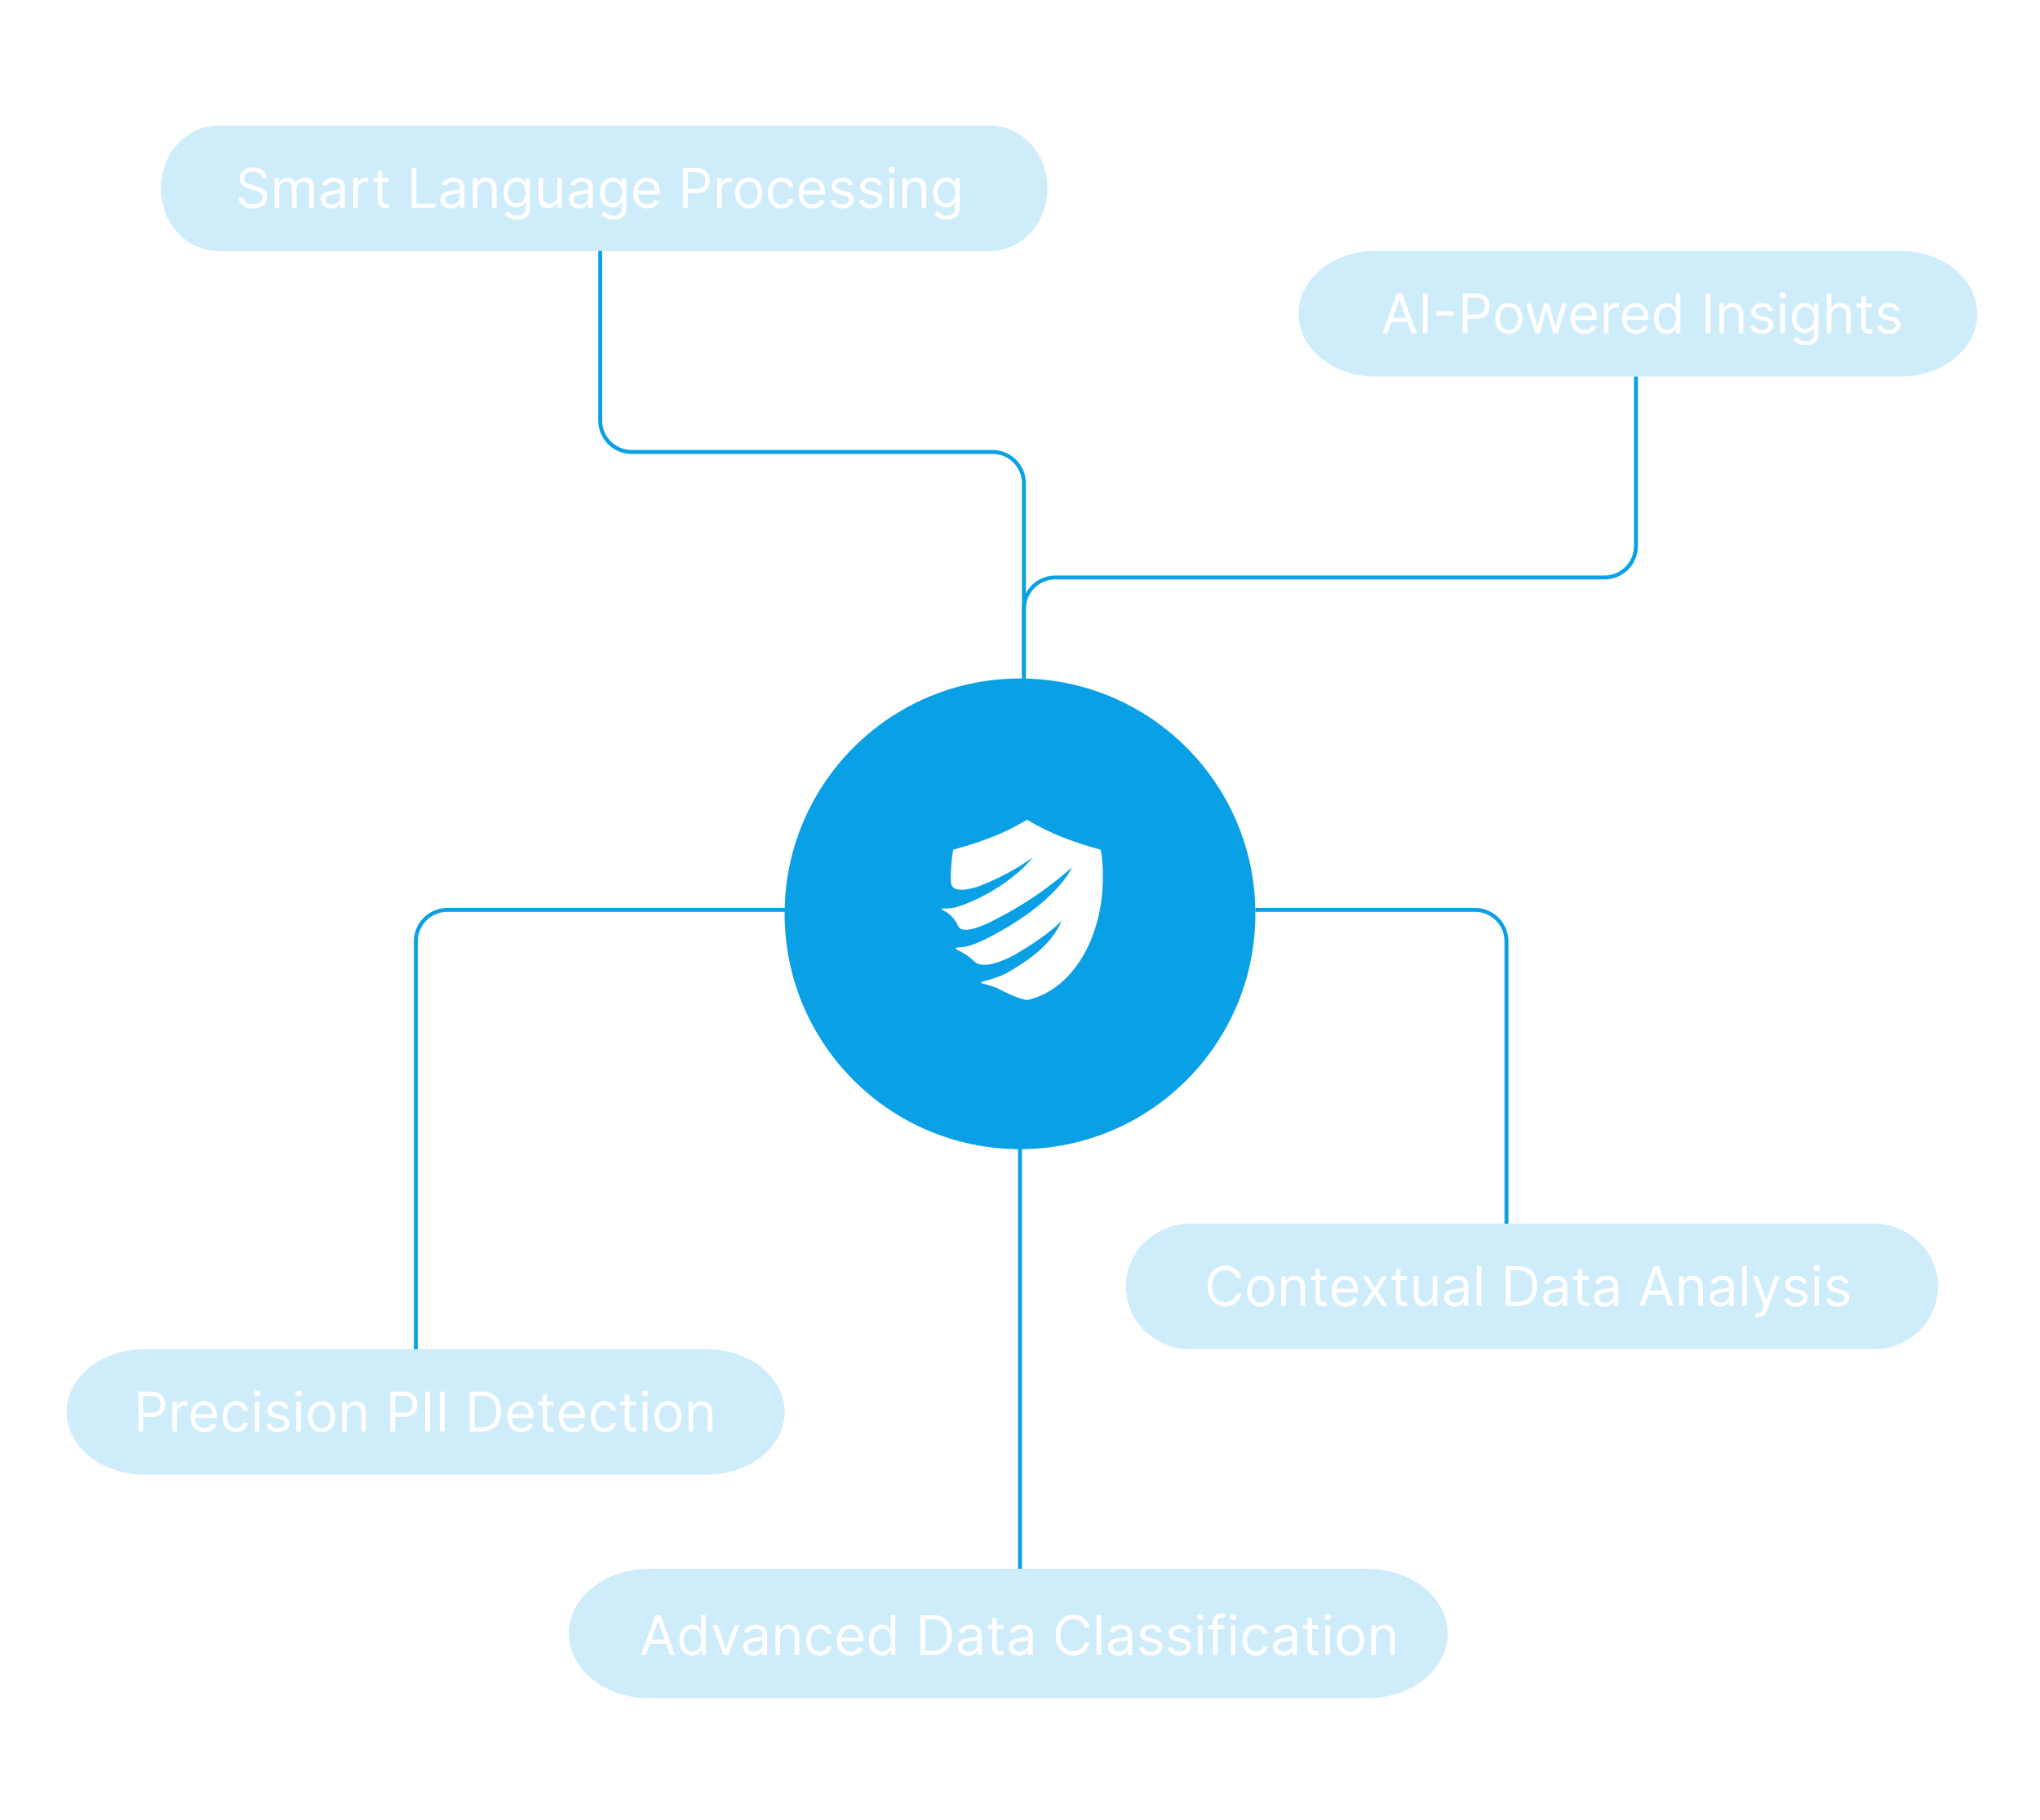
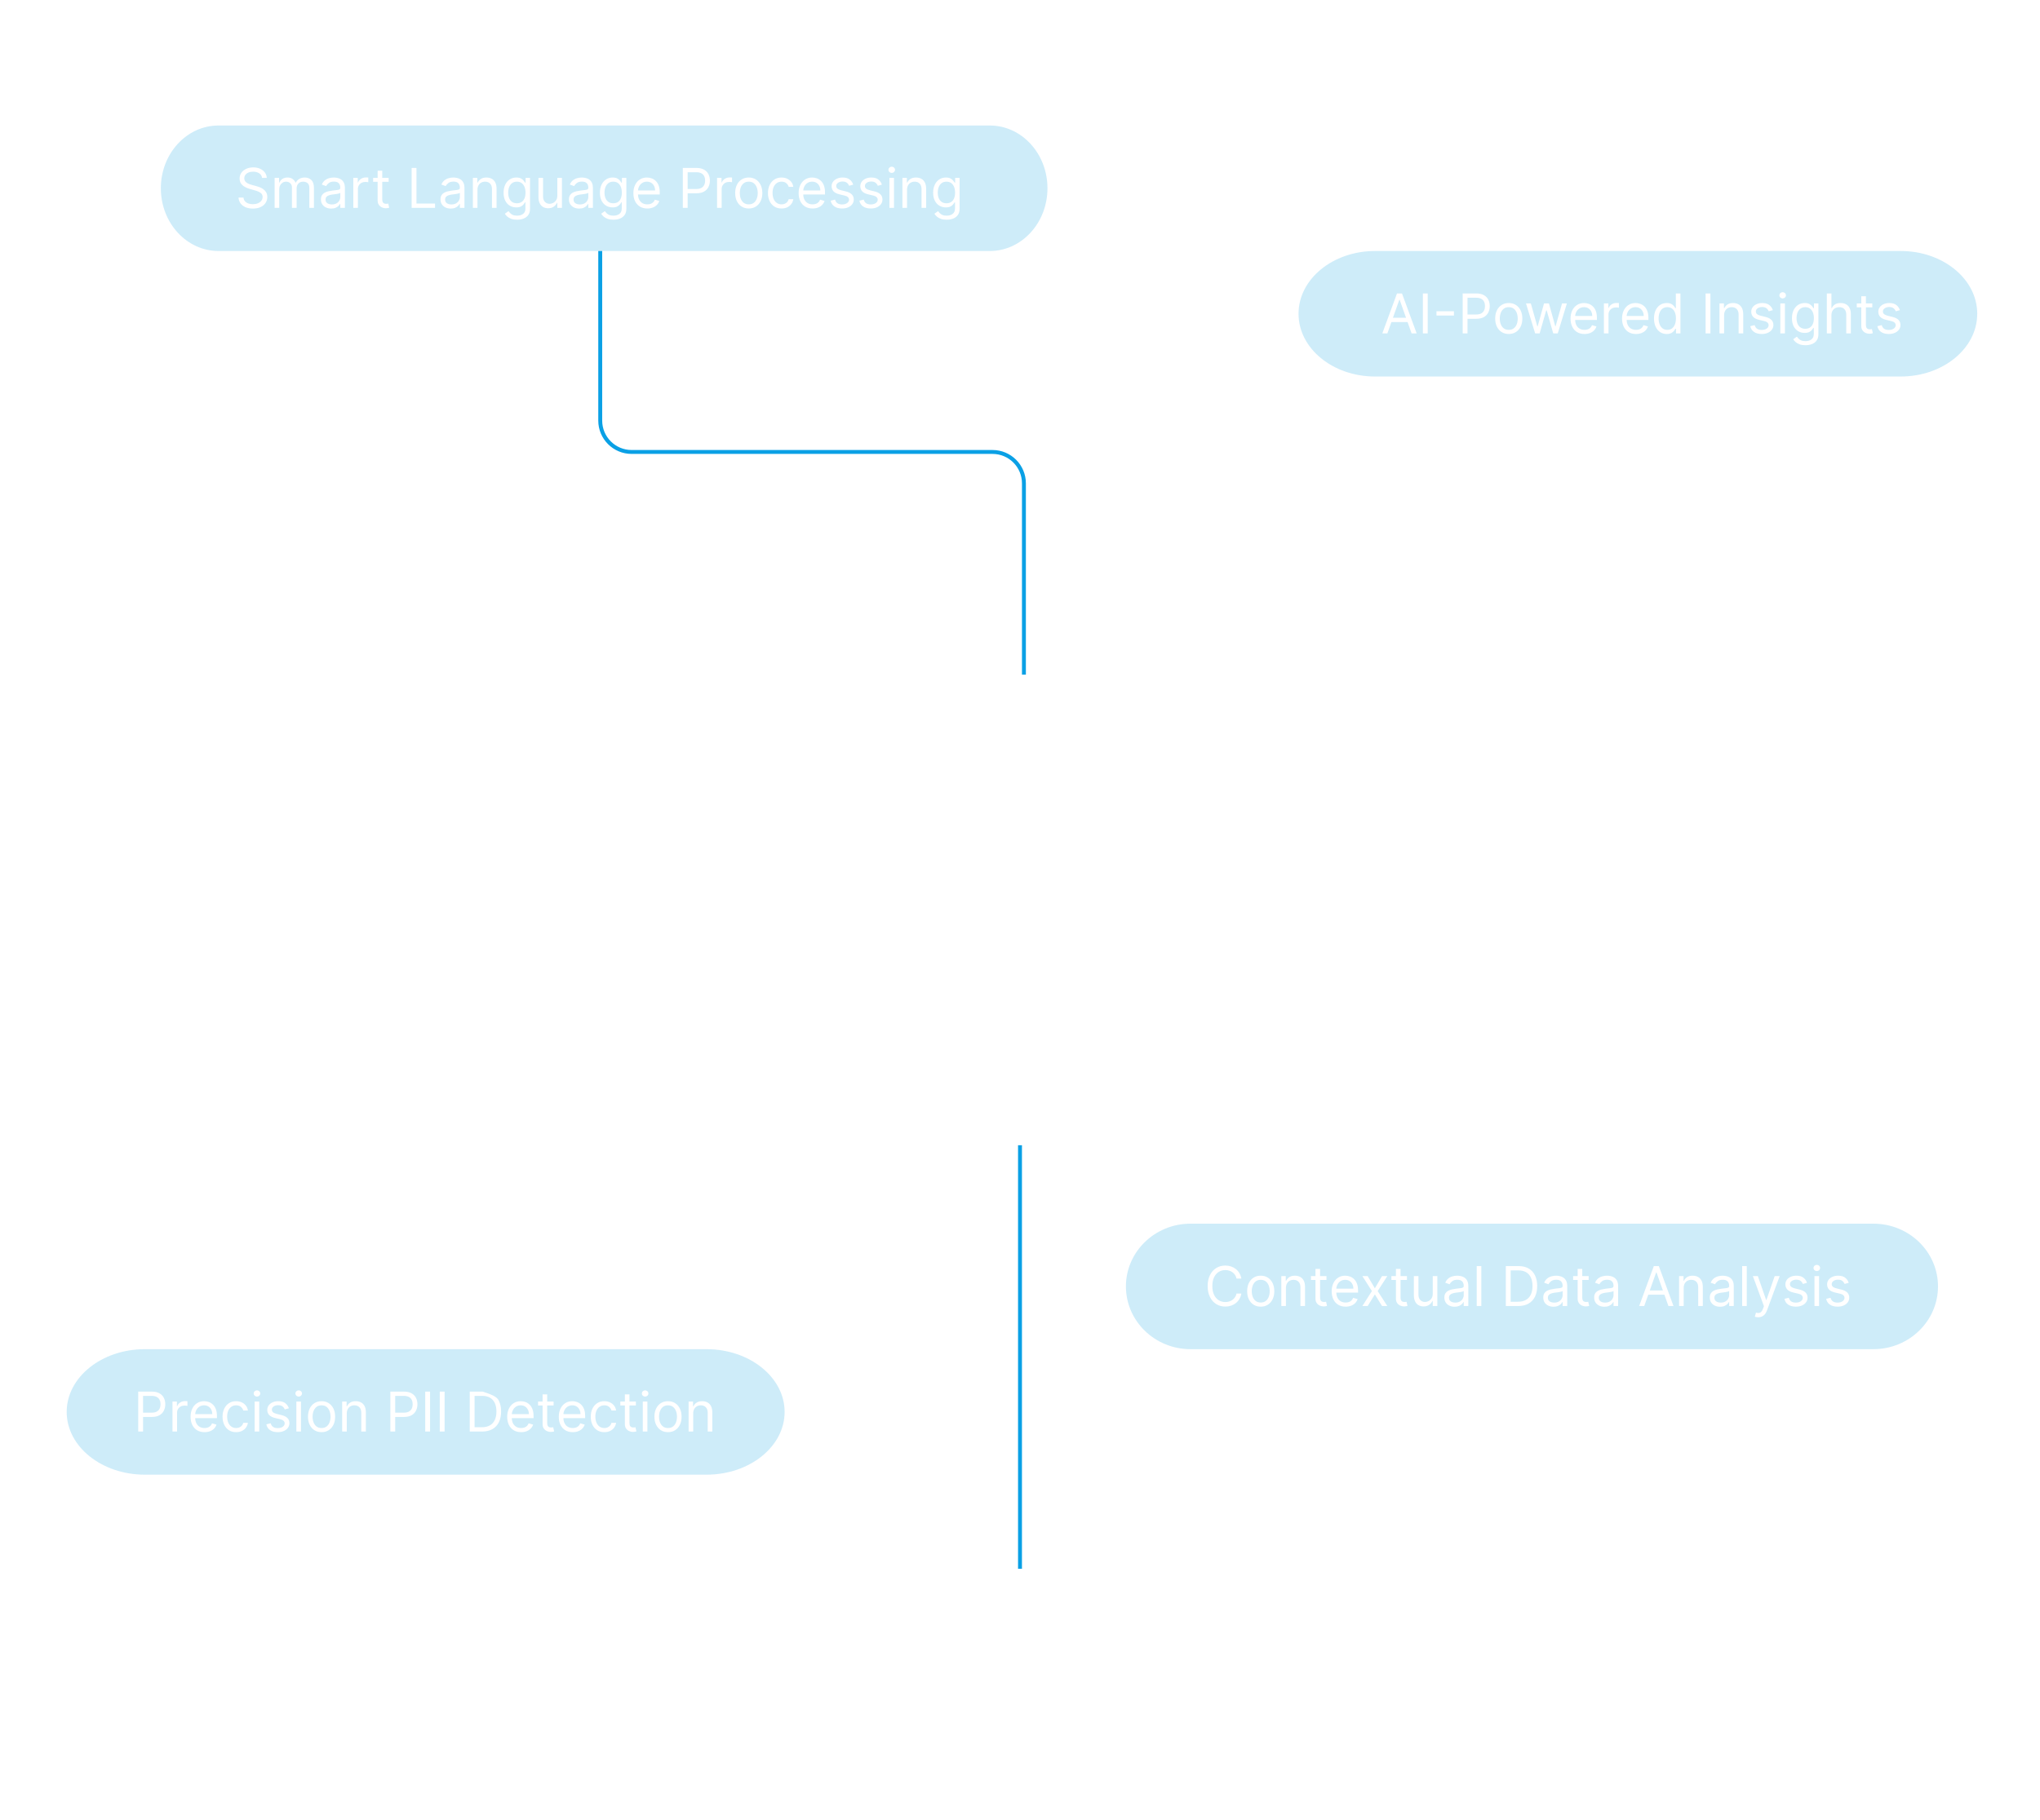
<svg xmlns="http://www.w3.org/2000/svg" width="520" height="464" viewBox="0 0 520 464" fill="none">
  <g filter="url(#filter0_d_84_2462)">
-     <path d="M260 292C293.137 292 320 265.137 320 232C320 198.863 293.137 172 260 172C226.863 172 200 198.863 200 232C200 265.137 226.863 292 260 292Z" fill="#0AA0E5" />
-   </g>
+     </g>
  <path d="M252.301 32H55.699C47.581 32 41 39.163 41 48C41 56.837 47.581 64 55.699 64H252.301C260.419 64 267 56.837 267 48C267 39.163 260.419 32 252.301 32Z" fill="#0AA0E5" fill-opacity="0.2" />
  <path d="M477.522 312H303.478C294.377 312 287 319.163 287 328C287 336.837 294.377 344 303.478 344H477.522C486.623 344 494 336.837 494 328C494 319.163 486.623 312 477.522 312Z" fill="#0AA0E5" fill-opacity="0.2" />
  <path d="M484.507 64H350.493C339.727 64 331 71.163 331 80C331 88.837 339.727 96 350.493 96H484.507C495.273 96 504 88.837 504 80C504 71.163 495.273 64 484.507 64Z" fill="#0AA0E5" fill-opacity="0.2" />
  <path d="M180.082 344H36.918C25.918 344 17 351.163 17 360C17 368.837 25.918 376 36.918 376H180.082C191.082 376 200 368.837 200 360C200 351.163 191.082 344 180.082 344Z" fill="#0AA0E5" fill-opacity="0.2" />
-   <path d="M348.52 400H165.48C154.169 400 145 407.387 145 416.5C145 425.613 154.169 433 165.48 433H348.52C359.831 433 369 425.613 369 416.5C369 407.387 359.831 400 348.52 400Z" fill="#0AA0E5" fill-opacity="0.2" />
  <path d="M164.651 422H163.358L167.097 411.818H168.369L172.108 422H170.815L167.773 413.429H167.693L164.651 422ZM165.128 418.023H170.338V419.116H165.128V418.023ZM176.418 422.159C175.782 422.159 175.22 421.998 174.733 421.677C174.246 421.352 173.865 420.895 173.589 420.305C173.314 419.711 173.177 419.01 173.177 418.202C173.177 417.4 173.314 416.704 173.589 416.114C173.865 415.524 174.247 415.068 174.738 414.746C175.228 414.425 175.795 414.264 176.438 414.264C176.935 414.264 177.328 414.347 177.616 414.513C177.908 414.675 178.13 414.861 178.283 415.07C178.438 415.275 178.559 415.444 178.646 415.577H178.745V411.818H179.918V422H178.785V420.827H178.646C178.559 420.966 178.437 421.142 178.278 421.354C178.119 421.562 177.892 421.75 177.597 421.915C177.302 422.078 176.909 422.159 176.418 422.159ZM176.577 421.105C177.048 421.105 177.446 420.982 177.771 420.737C178.095 420.489 178.342 420.146 178.511 419.708C178.68 419.267 178.765 418.759 178.765 418.182C178.765 417.612 178.682 417.113 178.516 416.685C178.351 416.254 178.105 415.92 177.781 415.681C177.456 415.439 177.055 415.318 176.577 415.318C176.08 415.318 175.666 415.446 175.335 415.701C175.006 415.953 174.759 416.296 174.594 416.73C174.431 417.161 174.35 417.645 174.35 418.182C174.35 418.725 174.433 419.219 174.599 419.663C174.768 420.104 175.016 420.455 175.344 420.717C175.676 420.976 176.087 421.105 176.577 421.105ZM188.474 414.364L185.651 422H184.457L181.634 414.364H182.906L185.014 420.449H185.094L187.202 414.364H188.474ZM192.038 422.179C191.554 422.179 191.115 422.088 190.72 421.906C190.326 421.72 190.013 421.453 189.781 421.105C189.549 420.754 189.433 420.33 189.433 419.832C189.433 419.395 189.519 419.04 189.691 418.768C189.864 418.493 190.094 418.278 190.382 418.122C190.671 417.966 190.989 417.85 191.337 417.774C191.688 417.695 192.041 417.632 192.396 417.585C192.86 417.526 193.236 417.481 193.524 417.451C193.816 417.418 194.028 417.363 194.161 417.287C194.297 417.211 194.365 417.078 194.365 416.889V416.849C194.365 416.359 194.23 415.978 193.962 415.706C193.697 415.434 193.294 415.298 192.754 415.298C192.194 415.298 191.754 415.421 191.436 415.666C191.118 415.911 190.894 416.173 190.765 416.452L189.651 416.054C189.85 415.59 190.115 415.229 190.447 414.97C190.782 414.708 191.146 414.526 191.541 414.423C191.938 414.317 192.329 414.264 192.714 414.264C192.959 414.264 193.241 414.294 193.559 414.354C193.881 414.41 194.191 414.528 194.489 414.707C194.79 414.886 195.041 415.156 195.24 415.517C195.438 415.878 195.538 416.362 195.538 416.969V422H194.365V420.966H194.305C194.225 421.132 194.093 421.309 193.907 421.498C193.722 421.687 193.475 421.848 193.166 421.98C192.858 422.113 192.482 422.179 192.038 422.179ZM192.217 421.125C192.681 421.125 193.072 421.034 193.39 420.852C193.712 420.669 193.954 420.434 194.116 420.146C194.282 419.857 194.365 419.554 194.365 419.236V418.162C194.315 418.222 194.205 418.276 194.036 418.326C193.871 418.372 193.678 418.414 193.46 418.45C193.244 418.483 193.034 418.513 192.828 418.54C192.626 418.563 192.462 418.583 192.336 418.599C192.031 418.639 191.746 418.704 191.481 418.793C191.219 418.879 191.007 419.01 190.845 419.186C190.686 419.358 190.606 419.594 190.606 419.892C190.606 420.3 190.757 420.608 191.058 420.817C191.363 421.022 191.749 421.125 192.217 421.125ZM198.853 417.406V422H197.679V414.364H198.813V415.557H198.912C199.091 415.169 199.363 414.857 199.728 414.622C200.092 414.384 200.563 414.264 201.14 414.264C201.657 414.264 202.109 414.37 202.497 414.582C202.885 414.791 203.186 415.109 203.402 415.537C203.617 415.961 203.725 416.498 203.725 417.148V422H202.551V417.227C202.551 416.627 202.396 416.16 202.084 415.825C201.773 415.487 201.345 415.318 200.801 415.318C200.427 415.318 200.092 415.399 199.797 415.562C199.506 415.724 199.275 415.961 199.106 416.273C198.937 416.584 198.853 416.962 198.853 417.406ZM208.971 422.159C208.255 422.159 207.639 421.99 207.122 421.652C206.605 421.314 206.207 420.848 205.928 420.255C205.65 419.662 205.511 418.984 205.511 418.222C205.511 417.446 205.653 416.762 205.938 416.168C206.227 415.572 206.628 415.106 207.142 414.771C207.659 414.433 208.262 414.264 208.951 414.264C209.488 414.264 209.972 414.364 210.403 414.562C210.834 414.761 211.187 415.04 211.462 415.398C211.737 415.756 211.908 416.173 211.974 416.651H210.801C210.711 416.303 210.512 415.994 210.204 415.726C209.899 415.454 209.488 415.318 208.971 415.318C208.514 415.318 208.113 415.437 207.768 415.676C207.427 415.911 207.16 416.245 206.968 416.675C206.779 417.103 206.684 417.605 206.684 418.182C206.684 418.772 206.777 419.286 206.963 419.723C207.151 420.161 207.417 420.5 207.758 420.742C208.103 420.984 208.507 421.105 208.971 421.105C209.276 421.105 209.553 421.052 209.801 420.946C210.05 420.84 210.26 420.688 210.433 420.489C210.605 420.29 210.728 420.051 210.801 419.773H211.974C211.908 420.223 211.744 420.629 211.482 420.991C211.223 421.349 210.88 421.634 210.453 421.846C210.028 422.055 209.535 422.159 208.971 422.159ZM216.891 422.159C216.155 422.159 215.52 421.997 214.987 421.672C214.456 421.344 214.047 420.886 213.759 420.3C213.474 419.71 213.331 419.024 213.331 418.241C213.331 417.459 213.474 416.77 213.759 416.173C214.047 415.573 214.448 415.106 214.962 414.771C215.479 414.433 216.082 414.264 216.771 414.264C217.169 414.264 217.562 414.33 217.95 414.463C218.338 414.596 218.691 414.811 219.009 415.109C219.327 415.404 219.58 415.795 219.769 416.283C219.958 416.77 220.053 417.37 220.053 418.082V418.58H214.166V417.565H218.86C218.86 417.134 218.773 416.75 218.601 416.412C218.432 416.074 218.19 415.807 217.875 415.612C217.564 415.416 217.196 415.318 216.771 415.318C216.304 415.318 215.9 415.434 215.558 415.666C215.22 415.895 214.96 416.193 214.778 416.561C214.596 416.929 214.504 417.323 214.504 417.744V418.42C214.504 418.997 214.604 419.486 214.803 419.887C215.005 420.285 215.285 420.588 215.643 420.797C216.001 421.002 216.417 421.105 216.891 421.105C217.199 421.105 217.477 421.062 217.726 420.976C217.978 420.886 218.195 420.754 218.377 420.578C218.56 420.399 218.7 420.177 218.8 419.912L219.933 420.23C219.814 420.615 219.614 420.953 219.332 421.244C219.05 421.533 218.702 421.758 218.288 421.92C217.874 422.08 217.408 422.159 216.891 422.159ZM224.721 422.159C224.085 422.159 223.523 421.998 223.036 421.677C222.548 421.352 222.167 420.895 221.892 420.305C221.617 419.711 221.48 419.01 221.48 418.202C221.48 417.4 221.617 416.704 221.892 416.114C222.167 415.524 222.55 415.068 223.041 414.746C223.531 414.425 224.098 414.264 224.741 414.264C225.238 414.264 225.631 414.347 225.919 414.513C226.211 414.675 226.433 414.861 226.585 415.07C226.741 415.275 226.862 415.444 226.948 415.577H227.048V411.818H228.221V422H227.088V420.827H226.948C226.862 420.966 226.74 421.142 226.58 421.354C226.421 421.562 226.194 421.75 225.899 421.915C225.604 422.078 225.212 422.159 224.721 422.159ZM224.88 421.105C225.351 421.105 225.749 420.982 226.073 420.737C226.398 420.489 226.645 420.146 226.814 419.708C226.983 419.267 227.068 418.759 227.068 418.182C227.068 417.612 226.985 417.113 226.819 416.685C226.653 416.254 226.408 415.92 226.083 415.681C225.758 415.439 225.357 415.318 224.88 415.318C224.383 415.318 223.969 415.446 223.637 415.701C223.309 415.953 223.062 416.296 222.896 416.73C222.734 417.161 222.653 417.645 222.653 418.182C222.653 418.725 222.736 419.219 222.901 419.663C223.07 420.104 223.319 420.455 223.647 420.717C223.979 420.976 224.39 421.105 224.88 421.105ZM237.771 422H234.629V411.818H237.911C238.898 411.818 239.744 412.022 240.446 412.43C241.149 412.834 241.687 413.416 242.062 414.175C242.436 414.93 242.624 415.835 242.624 416.889C242.624 417.95 242.435 418.863 242.057 419.629C241.679 420.391 241.129 420.978 240.406 421.388C239.684 421.796 238.806 422 237.771 422ZM235.862 420.906H237.692C238.534 420.906 239.231 420.744 239.785 420.419C240.338 420.094 240.751 419.632 241.023 419.032C241.295 418.432 241.431 417.718 241.431 416.889C241.431 416.067 241.296 415.36 241.028 414.766C240.759 414.17 240.358 413.712 239.825 413.394C239.291 413.073 238.627 412.912 237.831 412.912H235.862V420.906ZM246.78 422.179C246.296 422.179 245.857 422.088 245.463 421.906C245.068 421.72 244.755 421.453 244.523 421.105C244.291 420.754 244.175 420.33 244.175 419.832C244.175 419.395 244.261 419.04 244.433 418.768C244.606 418.493 244.836 418.278 245.124 418.122C245.413 417.966 245.731 417.85 246.079 417.774C246.43 417.695 246.783 417.632 247.138 417.585C247.602 417.526 247.978 417.481 248.267 417.451C248.558 417.418 248.77 417.363 248.903 417.287C249.039 417.211 249.107 417.078 249.107 416.889V416.849C249.107 416.359 248.972 415.978 248.704 415.706C248.439 415.434 248.036 415.298 247.496 415.298C246.936 415.298 246.497 415.421 246.178 415.666C245.86 415.911 245.637 416.173 245.507 416.452L244.394 416.054C244.593 415.59 244.858 415.229 245.189 414.97C245.524 414.708 245.888 414.526 246.283 414.423C246.681 414.317 247.072 414.264 247.456 414.264C247.701 414.264 247.983 414.294 248.301 414.354C248.623 414.41 248.933 414.528 249.231 414.707C249.533 414.886 249.783 415.156 249.982 415.517C250.181 415.878 250.28 416.362 250.28 416.969V422H249.107V420.966H249.047C248.968 421.132 248.835 421.309 248.649 421.498C248.464 421.687 248.217 421.848 247.909 421.98C247.6 422.113 247.224 422.179 246.78 422.179ZM246.959 421.125C247.423 421.125 247.814 421.034 248.132 420.852C248.454 420.669 248.696 420.434 248.858 420.146C249.024 419.857 249.107 419.554 249.107 419.236V418.162C249.057 418.222 248.948 418.276 248.779 418.326C248.613 418.372 248.421 418.414 248.202 418.45C247.986 418.483 247.776 418.513 247.57 418.54C247.368 418.563 247.204 418.583 247.078 418.599C246.773 418.639 246.488 418.704 246.223 418.793C245.961 418.879 245.749 419.01 245.587 419.186C245.428 419.358 245.348 419.594 245.348 419.892C245.348 420.3 245.499 420.608 245.801 420.817C246.106 421.022 246.492 421.125 246.959 421.125ZM255.743 414.364V415.358H251.785V414.364H255.743ZM252.939 412.534H254.112V419.812C254.112 420.144 254.16 420.393 254.256 420.558C254.355 420.721 254.481 420.83 254.634 420.886C254.79 420.939 254.954 420.966 255.126 420.966C255.255 420.966 255.361 420.959 255.444 420.946C255.527 420.929 255.593 420.916 255.643 420.906L255.882 421.96C255.802 421.99 255.691 422.02 255.549 422.05C255.406 422.083 255.225 422.099 255.007 422.099C254.675 422.099 254.35 422.028 254.032 421.886C253.717 421.743 253.456 421.526 253.247 421.234C253.041 420.943 252.939 420.575 252.939 420.131V412.534ZM259.755 422.179C259.271 422.179 258.832 422.088 258.437 421.906C258.043 421.72 257.73 421.453 257.498 421.105C257.266 420.754 257.15 420.33 257.15 419.832C257.15 419.395 257.236 419.04 257.408 418.768C257.58 418.493 257.811 418.278 258.099 418.122C258.387 417.966 258.706 417.85 259.054 417.774C259.405 417.695 259.758 417.632 260.113 417.585C260.577 417.526 260.953 417.481 261.241 417.451C261.533 417.418 261.745 417.363 261.877 417.287C262.013 417.211 262.081 417.078 262.081 416.889V416.849C262.081 416.359 261.947 415.978 261.679 415.706C261.413 415.434 261.011 415.298 260.471 415.298C259.91 415.298 259.471 415.421 259.153 415.666C258.835 415.911 258.611 416.173 258.482 416.452L257.368 416.054C257.567 415.59 257.832 415.229 258.164 414.97C258.498 414.708 258.863 414.526 259.257 414.423C259.655 414.317 260.046 414.264 260.431 414.264C260.676 414.264 260.958 414.294 261.276 414.354C261.597 414.41 261.907 414.528 262.206 414.707C262.507 414.886 262.757 415.156 262.956 415.517C263.155 415.878 263.255 416.362 263.255 416.969V422H262.081V420.966H262.022C261.942 421.132 261.81 421.309 261.624 421.498C261.438 421.687 261.191 421.848 260.883 421.98C260.575 422.113 260.199 422.179 259.755 422.179ZM259.934 421.125C260.398 421.125 260.789 421.034 261.107 420.852C261.428 420.669 261.67 420.434 261.833 420.146C261.998 419.857 262.081 419.554 262.081 419.236V418.162C262.032 418.222 261.922 418.276 261.753 418.326C261.587 418.372 261.395 418.414 261.176 418.45C260.961 418.483 260.751 418.513 260.545 418.54C260.343 418.563 260.179 418.583 260.053 418.599C259.748 418.639 259.463 418.704 259.198 418.793C258.936 418.879 258.724 419.01 258.561 419.186C258.402 419.358 258.323 419.594 258.323 419.892C258.323 420.3 258.474 420.608 258.775 420.817C259.08 421.022 259.466 421.125 259.934 421.125ZM277.686 415H276.453C276.38 414.645 276.252 414.334 276.07 414.065C275.891 413.797 275.672 413.571 275.414 413.389C275.159 413.204 274.875 413.064 274.564 412.972C274.252 412.879 273.927 412.832 273.589 412.832C272.973 412.832 272.414 412.988 271.914 413.3C271.417 413.611 271.021 414.07 270.726 414.677C270.434 415.283 270.288 416.027 270.288 416.909C270.288 417.791 270.434 418.535 270.726 419.141C271.021 419.748 271.417 420.207 271.914 420.518C272.414 420.83 272.973 420.986 273.589 420.986C273.927 420.986 274.252 420.939 274.564 420.847C274.875 420.754 275.159 420.616 275.414 420.434C275.672 420.248 275.891 420.021 276.07 419.753C276.252 419.481 276.38 419.17 276.453 418.818H277.686C277.593 419.339 277.424 419.804 277.179 420.215C276.934 420.626 276.629 420.976 276.264 421.264C275.899 421.549 275.49 421.766 275.036 421.915C274.585 422.065 274.103 422.139 273.589 422.139C272.721 422.139 271.949 421.927 271.273 421.503C270.596 421.079 270.064 420.475 269.677 419.693C269.289 418.911 269.095 417.983 269.095 416.909C269.095 415.835 269.289 414.907 269.677 414.125C270.064 413.343 270.596 412.74 271.273 412.315C271.949 411.891 272.721 411.679 273.589 411.679C274.103 411.679 274.585 411.754 275.036 411.903C275.49 412.052 275.899 412.271 276.264 412.559C276.629 412.844 276.934 413.192 277.179 413.603C277.424 414.011 277.593 414.476 277.686 415ZM280.692 411.818V422H279.519V411.818H280.692ZM285.089 422.179C284.605 422.179 284.166 422.088 283.771 421.906C283.377 421.72 283.064 421.453 282.831 421.105C282.599 420.754 282.483 420.33 282.483 419.832C282.483 419.395 282.57 419.04 282.742 418.768C282.914 418.493 283.145 418.278 283.433 418.122C283.721 417.966 284.04 417.85 284.388 417.774C284.739 417.695 285.092 417.632 285.447 417.585C285.911 417.526 286.287 417.481 286.575 417.451C286.867 417.418 287.079 417.363 287.211 417.287C287.347 417.211 287.415 417.078 287.415 416.889V416.849C287.415 416.359 287.281 415.978 287.013 415.706C286.747 415.434 286.345 415.298 285.805 415.298C285.244 415.298 284.805 415.421 284.487 415.666C284.169 415.911 283.945 416.173 283.816 416.452L282.702 416.054C282.901 415.59 283.166 415.229 283.498 414.97C283.832 414.708 284.197 414.526 284.591 414.423C284.989 414.317 285.38 414.264 285.765 414.264C286.01 414.264 286.292 414.294 286.61 414.354C286.931 414.41 287.241 414.528 287.54 414.707C287.841 414.886 288.091 415.156 288.29 415.517C288.489 415.878 288.589 416.362 288.589 416.969V422H287.415V420.966H287.356C287.276 421.132 287.144 421.309 286.958 421.498C286.772 421.687 286.525 421.848 286.217 421.98C285.909 422.113 285.533 422.179 285.089 422.179ZM285.268 421.125C285.732 421.125 286.123 421.034 286.441 420.852C286.762 420.669 287.004 420.434 287.167 420.146C287.332 419.857 287.415 419.554 287.415 419.236V418.162C287.366 418.222 287.256 418.276 287.087 418.326C286.921 418.372 286.729 418.414 286.51 418.45C286.295 418.483 286.085 418.513 285.879 418.54C285.677 418.563 285.513 418.583 285.387 418.599C285.082 418.639 284.797 418.704 284.532 418.793C284.27 418.879 284.058 419.01 283.895 419.186C283.736 419.358 283.657 419.594 283.657 419.892C283.657 420.3 283.808 420.608 284.109 420.817C284.414 421.022 284.8 421.125 285.268 421.125ZM296.139 416.074L295.085 416.372C295.019 416.196 294.921 416.026 294.792 415.86C294.666 415.691 294.494 415.552 294.275 415.442C294.056 415.333 293.776 415.278 293.435 415.278C292.967 415.278 292.578 415.386 292.266 415.602C291.958 415.814 291.804 416.084 291.804 416.412C291.804 416.704 291.91 416.934 292.122 417.103C292.334 417.272 292.666 417.413 293.116 417.526L294.25 417.804C294.933 417.97 295.442 418.223 295.776 418.565C296.111 418.903 296.278 419.339 296.278 419.872C296.278 420.31 296.152 420.701 295.901 421.045C295.652 421.39 295.304 421.662 294.857 421.861C294.409 422.06 293.889 422.159 293.295 422.159C292.517 422.159 291.872 421.99 291.362 421.652C290.851 421.314 290.528 420.82 290.392 420.17L291.506 419.892C291.612 420.303 291.812 420.611 292.107 420.817C292.406 421.022 292.795 421.125 293.276 421.125C293.822 421.125 294.257 421.009 294.578 420.777C294.903 420.542 295.065 420.26 295.065 419.932C295.065 419.667 294.973 419.445 294.787 419.266C294.601 419.083 294.316 418.947 293.932 418.858L292.659 418.56C291.96 418.394 291.446 418.137 291.118 417.789C290.793 417.438 290.631 416.999 290.631 416.472C290.631 416.041 290.752 415.66 290.994 415.328C291.239 414.997 291.572 414.737 291.993 414.548C292.417 414.359 292.898 414.264 293.435 414.264C294.19 414.264 294.784 414.43 295.214 414.761C295.649 415.093 295.957 415.53 296.139 416.074ZM303.454 416.074L302.4 416.372C302.333 416.196 302.236 416.026 302.106 415.86C301.98 415.691 301.808 415.552 301.589 415.442C301.371 415.333 301.09 415.278 300.749 415.278C300.282 415.278 299.892 415.386 299.581 415.602C299.273 415.814 299.118 416.084 299.118 416.412C299.118 416.704 299.224 416.934 299.437 417.103C299.649 417.272 299.98 417.413 300.431 417.526L301.564 417.804C302.247 417.97 302.756 418.223 303.091 418.565C303.425 418.903 303.593 419.339 303.593 419.872C303.593 420.31 303.467 420.701 303.215 421.045C302.966 421.39 302.618 421.662 302.171 421.861C301.724 422.06 301.203 422.159 300.61 422.159C299.831 422.159 299.186 421.99 298.676 421.652C298.166 421.314 297.842 420.82 297.706 420.17L298.82 419.892C298.926 420.303 299.127 420.611 299.422 420.817C299.72 421.022 300.109 421.125 300.59 421.125C301.137 421.125 301.571 421.009 301.893 420.777C302.217 420.542 302.38 420.26 302.38 419.932C302.38 419.667 302.287 419.445 302.101 419.266C301.916 419.083 301.631 418.947 301.246 418.858L299.974 418.56C299.274 418.394 298.76 418.137 298.432 417.789C298.108 417.438 297.945 416.999 297.945 416.472C297.945 416.041 298.066 415.66 298.308 415.328C298.553 414.997 298.886 414.737 299.307 414.548C299.732 414.359 300.212 414.264 300.749 414.264C301.505 414.264 302.098 414.43 302.529 414.761C302.963 415.093 303.271 415.53 303.454 416.074ZM305.359 422V414.364H306.532V422H305.359ZM305.956 413.091C305.727 413.091 305.53 413.013 305.364 412.857C305.202 412.701 305.12 412.514 305.12 412.295C305.12 412.077 305.202 411.889 305.364 411.734C305.53 411.578 305.727 411.5 305.956 411.5C306.184 411.5 306.38 411.578 306.542 411.734C306.708 411.889 306.791 412.077 306.791 412.295C306.791 412.514 306.708 412.701 306.542 412.857C306.38 413.013 306.184 413.091 305.956 413.091ZM312.082 414.364V415.358H307.965V414.364H312.082ZM309.198 422V413.31C309.198 412.872 309.301 412.508 309.507 412.216C309.712 411.924 309.979 411.705 310.307 411.56C310.635 411.414 310.981 411.341 311.346 411.341C311.634 411.341 311.87 411.364 312.052 411.411C312.234 411.457 312.37 411.5 312.46 411.54L312.122 412.554C312.062 412.534 311.979 412.509 311.873 412.479C311.77 412.45 311.634 412.435 311.465 412.435C311.078 412.435 310.798 412.532 310.625 412.728C310.456 412.924 310.372 413.21 310.372 413.588V422H309.198ZM313.726 422V414.364H314.9V422H313.726ZM314.323 413.091C314.094 413.091 313.897 413.013 313.731 412.857C313.569 412.701 313.488 412.514 313.488 412.295C313.488 412.077 313.569 411.889 313.731 411.734C313.897 411.578 314.094 411.5 314.323 411.5C314.551 411.5 314.747 411.578 314.909 411.734C315.075 411.889 315.158 412.077 315.158 412.295C315.158 412.514 315.075 412.701 314.909 412.857C314.747 413.013 314.551 413.091 314.323 413.091ZM320.151 422.159C319.435 422.159 318.818 421.99 318.301 421.652C317.784 421.314 317.387 420.848 317.108 420.255C316.83 419.662 316.691 418.984 316.691 418.222C316.691 417.446 316.833 416.762 317.118 416.168C317.406 415.572 317.807 415.106 318.321 414.771C318.838 414.433 319.441 414.264 320.131 414.264C320.668 414.264 321.152 414.364 321.583 414.562C322.013 414.761 322.366 415.04 322.642 415.398C322.917 415.756 323.087 416.173 323.154 416.651H321.98C321.891 416.303 321.692 415.994 321.384 415.726C321.079 415.454 320.668 415.318 320.151 415.318C319.693 415.318 319.292 415.437 318.948 415.676C318.606 415.911 318.339 416.245 318.147 416.675C317.958 417.103 317.864 417.605 317.864 418.182C317.864 418.772 317.957 419.286 318.142 419.723C318.331 420.161 318.596 420.5 318.938 420.742C319.282 420.984 319.687 421.105 320.151 421.105C320.456 421.105 320.732 421.052 320.981 420.946C321.23 420.84 321.44 420.688 321.612 420.489C321.785 420.29 321.907 420.051 321.98 419.773H323.154C323.087 420.223 322.923 420.629 322.661 420.991C322.403 421.349 322.06 421.634 321.632 421.846C321.208 422.055 320.714 422.159 320.151 422.159ZM327.116 422.179C326.632 422.179 326.193 422.088 325.798 421.906C325.404 421.72 325.091 421.453 324.859 421.105C324.627 420.754 324.511 420.33 324.511 419.832C324.511 419.395 324.597 419.04 324.769 418.768C324.942 418.493 325.172 418.278 325.46 418.122C325.749 417.966 326.067 417.85 326.415 417.774C326.766 417.695 327.119 417.632 327.474 417.585C327.938 417.526 328.314 417.481 328.602 417.451C328.894 417.418 329.106 417.363 329.239 417.287C329.375 417.211 329.443 417.078 329.443 416.889V416.849C329.443 416.359 329.308 415.978 329.04 415.706C328.775 415.434 328.372 415.298 327.832 415.298C327.272 415.298 326.833 415.421 326.514 415.666C326.196 415.911 325.972 416.173 325.843 416.452L324.73 416.054C324.928 415.59 325.194 415.229 325.525 414.97C325.86 414.708 326.224 414.526 326.619 414.423C327.017 414.317 327.408 414.264 327.792 414.264C328.037 414.264 328.319 414.294 328.637 414.354C328.959 414.41 329.269 414.528 329.567 414.707C329.869 414.886 330.119 415.156 330.318 415.517C330.517 415.878 330.616 416.362 330.616 416.969V422H329.443V420.966H329.383C329.303 421.132 329.171 421.309 328.985 421.498C328.8 421.687 328.553 421.848 328.244 421.98C327.936 422.113 327.56 422.179 327.116 422.179ZM327.295 421.125C327.759 421.125 328.15 421.034 328.468 420.852C328.79 420.669 329.032 420.434 329.194 420.146C329.36 419.857 329.443 419.554 329.443 419.236V418.162C329.393 418.222 329.284 418.276 329.115 418.326C328.949 418.372 328.757 418.414 328.538 418.45C328.322 418.483 328.112 418.513 327.906 418.54C327.704 418.563 327.54 418.583 327.414 418.599C327.109 418.639 326.824 418.704 326.559 418.793C326.297 418.879 326.085 419.01 325.923 419.186C325.764 419.358 325.684 419.594 325.684 419.892C325.684 420.3 325.835 420.608 326.137 420.817C326.441 421.022 326.828 421.125 327.295 421.125ZM336.078 414.364V415.358H332.121V414.364H336.078ZM333.275 412.534H334.448V419.812C334.448 420.144 334.496 420.393 334.592 420.558C334.691 420.721 334.817 420.83 334.97 420.886C335.126 420.939 335.29 420.966 335.462 420.966C335.591 420.966 335.697 420.959 335.78 420.946C335.863 420.929 335.929 420.916 335.979 420.906L336.218 421.96C336.138 421.99 336.027 422.02 335.885 422.05C335.742 422.083 335.561 422.099 335.343 422.099C335.011 422.099 334.686 422.028 334.368 421.886C334.053 421.743 333.792 421.526 333.583 421.234C333.377 420.943 333.275 420.575 333.275 420.131V412.534ZM337.843 422V414.364H339.017V422H337.843ZM338.44 413.091C338.211 413.091 338.014 413.013 337.848 412.857C337.686 412.701 337.605 412.514 337.605 412.295C337.605 412.077 337.686 411.889 337.848 411.734C338.014 411.578 338.211 411.5 338.44 411.5C338.669 411.5 338.864 411.578 339.027 411.734C339.192 411.889 339.275 412.077 339.275 412.295C339.275 412.514 339.192 412.701 339.027 412.857C338.864 413.013 338.669 413.091 338.44 413.091ZM344.268 422.159C343.579 422.159 342.974 421.995 342.453 421.667C341.936 421.339 341.532 420.88 341.24 420.29C340.952 419.7 340.808 419.01 340.808 418.222C340.808 417.426 340.952 416.732 341.24 416.138C341.532 415.545 341.936 415.085 342.453 414.756C342.974 414.428 343.579 414.264 344.268 414.264C344.957 414.264 345.561 414.428 346.078 414.756C346.598 415.085 347.002 415.545 347.291 416.138C347.582 416.732 347.728 417.426 347.728 418.222C347.728 419.01 347.582 419.7 347.291 420.29C347.002 420.88 346.598 421.339 346.078 421.667C345.561 421.995 344.957 422.159 344.268 422.159ZM344.268 421.105C344.792 421.105 345.222 420.971 345.561 420.702C345.899 420.434 346.149 420.081 346.311 419.643C346.474 419.206 346.555 418.732 346.555 418.222C346.555 417.711 346.474 417.236 346.311 416.795C346.149 416.354 345.899 415.998 345.561 415.726C345.222 415.454 344.792 415.318 344.268 415.318C343.744 415.318 343.313 415.454 342.975 415.726C342.637 415.998 342.387 416.354 342.225 416.795C342.062 417.236 341.981 417.711 341.981 418.222C341.981 418.732 342.062 419.206 342.225 419.643C342.387 420.081 342.637 420.434 342.975 420.702C343.313 420.971 343.744 421.105 344.268 421.105ZM350.692 417.406V422H349.519V414.364H350.653V415.557H350.752C350.931 415.169 351.203 414.857 351.567 414.622C351.932 414.384 352.403 414.264 352.979 414.264C353.496 414.264 353.949 414.37 354.337 414.582C354.724 414.791 355.026 415.109 355.241 415.537C355.457 415.961 355.565 416.498 355.565 417.148V422H354.391V417.227C354.391 416.627 354.236 416.16 353.924 415.825C353.612 415.487 353.185 415.318 352.641 415.318C352.267 415.318 351.932 415.399 351.637 415.562C351.345 415.724 351.115 415.961 350.946 416.273C350.777 416.584 350.692 416.962 350.692 417.406Z" fill="white" />
  <path d="M153 64V107.237C153 111.655 156.582 115.237 161 115.237H253C257.418 115.237 261 118.819 261 123.237V172" stroke="#0AA0E5" />
-   <path d="M106 344V240C106 235.582 109.582 232 114 232H214" stroke="#0AA0E5" />
-   <path d="M320 232H376C380.418 232 384 235.582 384 240V312" stroke="#0AA0E5" />
-   <path d="M417 96V139.237C417 143.655 413.418 147.237 409 147.237H269C264.582 147.237 261 150.819 261 155.237V204" stroke="#0AA0E5" />
  <path d="M260 292V400" stroke="#0AA0E5" />
  <path d="M280.58 216.657C280.58 216.657 275.408 215.313 270.237 213.231C265.602 211.351 261.774 209 261.774 209C261.774 209 258.013 211.418 253.312 213.231C248.207 215.313 243.036 216.589 242.969 216.657C242.566 218.94 242.364 221.358 242.364 223.776C242.364 224.313 242.364 224.582 242.431 225.119C242.7 228.007 247.804 226.597 249.618 225.925C249.819 225.858 250.088 225.723 250.289 225.656C250.961 225.388 251.633 225.119 252.371 224.783C253.782 224.179 255.259 223.44 256.804 222.634C259.02 221.425 261.304 220.082 263.252 218.537C260.364 222.432 254.185 227.067 247.267 230.022C245.521 230.761 243.103 231.701 241.424 231.634C239.409 231.567 240.081 231.902 240.215 231.97C242.364 233.044 243.573 234.589 244.178 235.999C244.581 236.94 245.991 238.417 253.58 234.522C257.879 232.305 263.386 229.149 268.961 224.716C269.162 224.582 269.363 224.38 269.565 224.246C270.774 223.238 272.05 222.231 273.259 221.156C270.371 227 262.244 233.783 252.439 238.82C249.349 240.432 248.543 240.633 247.2 241.104C245.387 241.708 243.64 241.439 243.64 241.775C243.573 242.245 245.924 242.716 248.342 245.133C250.558 247.35 256.132 244.798 258.483 243.521C261.103 242.044 265.804 239.089 268.961 236.335C269.565 235.798 270.102 235.26 270.64 234.723C268.289 240.298 263.252 244.327 256.603 248.089C254.924 249.029 252.103 249.835 250.894 250.171C250.558 250.305 250.088 250.305 250.088 250.506C250.088 250.909 252.774 251.178 254.521 252.118C256.938 253.394 258.617 254.066 259.222 254.267C260.028 254.603 260.901 254.805 261.774 255.006C273.326 252.454 281.117 239.223 281.117 223.709C281.184 221.358 280.983 218.94 280.58 216.657Z" fill="white" />
  <path d="M66.801 45.364C66.742 44.86 66.499 44.469 66.075 44.19C65.651 43.912 65.131 43.773 64.514 43.773C64.063 43.773 63.669 43.846 63.331 43.992C62.996 44.137 62.734 44.338 62.545 44.593C62.36 44.848 62.267 45.138 62.267 45.463C62.267 45.735 62.332 45.968 62.461 46.164C62.593 46.356 62.763 46.517 62.968 46.646C63.173 46.772 63.389 46.877 63.614 46.959C63.84 47.039 64.047 47.104 64.236 47.153L65.27 47.432C65.535 47.501 65.83 47.597 66.155 47.72C66.483 47.843 66.796 48.01 67.094 48.222C67.396 48.431 67.645 48.7 67.84 49.028C68.036 49.356 68.133 49.758 68.133 50.236C68.133 50.786 67.989 51.283 67.701 51.727C67.416 52.171 66.998 52.524 66.448 52.786C65.901 53.048 65.237 53.179 64.454 53.179C63.725 53.179 63.094 53.061 62.56 52.826C62.03 52.591 61.612 52.263 61.307 51.842C61.006 51.421 60.835 50.932 60.795 50.375H62.068C62.101 50.76 62.231 51.078 62.456 51.33C62.685 51.578 62.973 51.764 63.321 51.886C63.672 52.006 64.05 52.065 64.454 52.065C64.925 52.065 65.348 51.989 65.722 51.837C66.097 51.681 66.394 51.465 66.612 51.19C66.831 50.912 66.94 50.587 66.94 50.216C66.94 49.878 66.846 49.603 66.657 49.391C66.468 49.178 66.219 49.006 65.911 48.874C65.603 48.741 65.27 48.625 64.912 48.526L63.659 48.168C62.864 47.939 62.234 47.612 61.77 47.188C61.306 46.764 61.074 46.209 61.074 45.523C61.074 44.953 61.228 44.456 61.536 44.031C61.848 43.604 62.265 43.272 62.789 43.037C63.316 42.798 63.904 42.679 64.554 42.679C65.21 42.679 65.794 42.797 66.304 43.032C66.814 43.264 67.219 43.582 67.517 43.986C67.819 44.391 67.978 44.85 67.994 45.364H66.801ZM70.002 53V45.364H71.135V46.557H71.235C71.394 46.149 71.65 45.833 72.005 45.607C72.36 45.379 72.786 45.264 73.283 45.264C73.787 45.264 74.206 45.379 74.541 45.607C74.879 45.833 75.142 46.149 75.331 46.557H75.411C75.606 46.162 75.9 45.849 76.291 45.617C76.682 45.382 77.151 45.264 77.698 45.264C78.38 45.264 78.939 45.478 79.373 45.906C79.807 46.33 80.024 46.991 80.024 47.889V53H78.851V47.889C78.851 47.326 78.697 46.923 78.389 46.681C78.08 46.439 77.718 46.318 77.3 46.318C76.763 46.318 76.347 46.481 76.052 46.805C75.757 47.127 75.61 47.535 75.61 48.028V53H74.416V47.77C74.416 47.336 74.275 46.986 73.994 46.721C73.712 46.452 73.349 46.318 72.905 46.318C72.6 46.318 72.315 46.399 72.05 46.562C71.788 46.724 71.576 46.95 71.413 47.238C71.254 47.523 71.175 47.853 71.175 48.227V53H70.002ZM84.417 53.179C83.933 53.179 83.494 53.088 83.099 52.906C82.705 52.72 82.392 52.453 82.16 52.105C81.928 51.754 81.812 51.33 81.812 50.832C81.812 50.395 81.898 50.04 82.07 49.769C82.243 49.493 82.473 49.278 82.761 49.122C83.049 48.966 83.368 48.85 83.716 48.774C84.067 48.695 84.42 48.632 84.775 48.585C85.239 48.526 85.615 48.481 85.903 48.451C86.195 48.418 86.407 48.363 86.54 48.287C86.675 48.211 86.743 48.078 86.743 47.889V47.849C86.743 47.359 86.609 46.978 86.341 46.706C86.076 46.434 85.673 46.298 85.133 46.298C84.573 46.298 84.133 46.421 83.815 46.666C83.497 46.911 83.273 47.173 83.144 47.452L82.03 47.054C82.229 46.59 82.494 46.229 82.826 45.97C83.161 45.708 83.525 45.526 83.92 45.423C84.317 45.317 84.708 45.264 85.093 45.264C85.338 45.264 85.62 45.294 85.938 45.354C86.26 45.41 86.569 45.528 86.868 45.707C87.169 45.886 87.42 46.156 87.618 46.517C87.817 46.878 87.917 47.362 87.917 47.969V53H86.743V51.966H86.684C86.604 52.132 86.472 52.309 86.286 52.498C86.1 52.687 85.853 52.847 85.545 52.98C85.237 53.113 84.861 53.179 84.417 53.179ZM84.596 52.125C85.06 52.125 85.451 52.034 85.769 51.852C86.091 51.669 86.332 51.434 86.495 51.146C86.661 50.857 86.743 50.554 86.743 50.236V49.162C86.694 49.222 86.584 49.276 86.415 49.326C86.25 49.372 86.057 49.414 85.839 49.45C85.623 49.483 85.413 49.513 85.207 49.54C85.005 49.563 84.841 49.583 84.715 49.599C84.41 49.639 84.125 49.704 83.86 49.793C83.598 49.88 83.386 50.01 83.224 50.186C83.064 50.358 82.985 50.594 82.985 50.892C82.985 51.3 83.136 51.608 83.437 51.817C83.742 52.022 84.128 52.125 84.596 52.125ZM90.058 53V45.364H91.192V46.517H91.271C91.41 46.139 91.662 45.833 92.027 45.597C92.392 45.362 92.803 45.244 93.26 45.244C93.346 45.244 93.454 45.246 93.583 45.249C93.712 45.253 93.81 45.258 93.876 45.264V46.457C93.837 46.447 93.746 46.432 93.603 46.413C93.464 46.389 93.316 46.378 93.16 46.378C92.789 46.378 92.458 46.456 92.166 46.611C91.878 46.764 91.649 46.976 91.48 47.248C91.314 47.516 91.231 47.823 91.231 48.168V53H90.058ZM99.067 45.364V46.358H95.109V45.364H99.067ZM96.263 43.534H97.436V50.812C97.436 51.144 97.484 51.392 97.58 51.558C97.68 51.721 97.806 51.83 97.958 51.886C98.114 51.939 98.278 51.966 98.45 51.966C98.579 51.966 98.686 51.959 98.769 51.946C98.851 51.929 98.918 51.916 98.967 51.906L99.206 52.96C99.126 52.99 99.015 53.02 98.873 53.05C98.73 53.083 98.55 53.099 98.331 53.099C97.999 53.099 97.675 53.028 97.356 52.886C97.042 52.743 96.78 52.526 96.571 52.234C96.365 51.943 96.263 51.575 96.263 51.131V43.534ZM104.928 53V42.818H106.161V51.906H110.894V53H104.928ZM114.891 53.179C114.407 53.179 113.968 53.088 113.574 52.906C113.179 52.72 112.866 52.453 112.634 52.105C112.402 51.754 112.286 51.33 112.286 50.832C112.286 50.395 112.372 50.04 112.545 49.769C112.717 49.493 112.947 49.278 113.236 49.122C113.524 48.966 113.842 48.85 114.19 48.774C114.542 48.695 114.895 48.632 115.249 48.585C115.713 48.526 116.089 48.481 116.378 48.451C116.67 48.418 116.882 48.363 117.014 48.287C117.15 48.211 117.218 48.078 117.218 47.889V47.849C117.218 47.359 117.084 46.978 116.815 46.706C116.55 46.434 116.147 46.298 115.607 46.298C115.047 46.298 114.608 46.421 114.29 46.666C113.972 46.911 113.748 47.173 113.619 47.452L112.505 47.054C112.704 46.59 112.969 46.229 113.3 45.97C113.635 45.708 114 45.526 114.394 45.423C114.792 45.317 115.183 45.264 115.567 45.264C115.813 45.264 116.094 45.294 116.413 45.354C116.734 45.41 117.044 45.528 117.342 45.707C117.644 45.886 117.894 46.156 118.093 46.517C118.292 46.878 118.391 47.362 118.391 47.969V53H117.218V51.966H117.158C117.079 52.132 116.946 52.309 116.761 52.498C116.575 52.687 116.328 52.847 116.02 52.98C115.712 53.113 115.335 53.179 114.891 53.179ZM115.07 52.125C115.534 52.125 115.925 52.034 116.244 51.852C116.565 51.669 116.807 51.434 116.969 51.146C117.135 50.857 117.218 50.554 117.218 50.236V49.162C117.168 49.222 117.059 49.276 116.89 49.326C116.724 49.372 116.532 49.414 116.313 49.45C116.098 49.483 115.887 49.513 115.682 49.54C115.48 49.563 115.316 49.583 115.19 49.599C114.885 49.639 114.6 49.704 114.335 49.793C114.073 49.88 113.861 50.01 113.698 50.186C113.539 50.358 113.46 50.594 113.46 50.892C113.46 51.3 113.61 51.608 113.912 51.817C114.217 52.022 114.603 52.125 115.07 52.125ZM121.706 48.406V53H120.533V45.364H121.666V46.557H121.766C121.945 46.169 122.217 45.858 122.581 45.622C122.946 45.383 123.416 45.264 123.993 45.264C124.51 45.264 124.963 45.37 125.35 45.582C125.738 45.791 126.04 46.109 126.255 46.537C126.471 46.961 126.578 47.498 126.578 48.148V53H125.405V48.227C125.405 47.627 125.249 47.16 124.938 46.825C124.626 46.487 124.199 46.318 123.655 46.318C123.28 46.318 122.946 46.399 122.651 46.562C122.359 46.724 122.129 46.961 121.96 47.273C121.791 47.584 121.706 47.962 121.706 48.406ZM131.805 56.023C131.238 56.023 130.751 55.95 130.343 55.804C129.935 55.661 129.596 55.472 129.324 55.237C129.055 55.005 128.842 54.757 128.683 54.492L129.617 53.835C129.723 53.974 129.857 54.133 130.02 54.312C130.182 54.495 130.404 54.652 130.686 54.785C130.971 54.921 131.344 54.989 131.805 54.989C132.421 54.989 132.93 54.84 133.331 54.541C133.732 54.243 133.933 53.776 133.933 53.139V51.588H133.833C133.747 51.727 133.624 51.9 133.465 52.105C133.309 52.307 133.084 52.488 132.789 52.647C132.497 52.803 132.103 52.881 131.606 52.881C130.989 52.881 130.436 52.735 129.945 52.443C129.458 52.151 129.072 51.727 128.787 51.17C128.505 50.614 128.364 49.938 128.364 49.142C128.364 48.36 128.502 47.679 128.777 47.099C129.052 46.515 129.435 46.065 129.925 45.746C130.416 45.425 130.983 45.264 131.626 45.264C132.123 45.264 132.517 45.347 132.809 45.513C133.104 45.675 133.329 45.861 133.485 46.07C133.644 46.275 133.767 46.444 133.853 46.577H133.972V45.364H135.106V53.219C135.106 53.875 134.957 54.409 134.658 54.82C134.363 55.234 133.966 55.537 133.465 55.729C132.968 55.925 132.415 56.023 131.805 56.023ZM131.765 51.827C132.236 51.827 132.633 51.719 132.958 51.504C133.283 51.288 133.53 50.978 133.699 50.574C133.868 50.169 133.952 49.686 133.952 49.122C133.952 48.572 133.87 48.086 133.704 47.666C133.538 47.245 133.293 46.915 132.968 46.676C132.643 46.438 132.242 46.318 131.765 46.318C131.268 46.318 130.853 46.444 130.522 46.696C130.194 46.948 129.947 47.286 129.781 47.71C129.619 48.135 129.538 48.605 129.538 49.122C129.538 49.653 129.621 50.121 129.786 50.529C129.955 50.934 130.204 51.252 130.532 51.484C130.863 51.712 131.274 51.827 131.765 51.827ZM142.066 49.878V45.364H143.239V53H142.066V51.707H141.987C141.808 52.095 141.529 52.425 141.151 52.697C140.773 52.965 140.296 53.099 139.719 53.099C139.242 53.099 138.818 52.995 138.447 52.786C138.076 52.574 137.784 52.256 137.572 51.832C137.36 51.404 137.254 50.865 137.254 50.216V45.364H138.427V50.136C138.427 50.693 138.583 51.137 138.894 51.469C139.209 51.8 139.61 51.966 140.097 51.966C140.389 51.966 140.686 51.891 140.987 51.742C141.292 51.593 141.547 51.364 141.753 51.056C141.962 50.748 142.066 50.355 142.066 49.878ZM147.635 53.179C147.152 53.179 146.712 53.088 146.318 52.906C145.924 52.72 145.61 52.453 145.378 52.105C145.146 51.754 145.03 51.33 145.03 50.832C145.03 50.395 145.117 50.04 145.289 49.769C145.461 49.493 145.692 49.278 145.98 49.122C146.268 48.966 146.586 48.85 146.934 48.774C147.286 48.695 147.639 48.632 147.993 48.585C148.457 48.526 148.834 48.481 149.122 48.451C149.414 48.418 149.626 48.363 149.758 48.287C149.894 48.211 149.962 48.078 149.962 47.889V47.849C149.962 47.359 149.828 46.978 149.559 46.706C149.294 46.434 148.892 46.298 148.351 46.298C147.791 46.298 147.352 46.421 147.034 46.666C146.716 46.911 146.492 47.173 146.363 47.452L145.249 47.054C145.448 46.59 145.713 46.229 146.045 45.97C146.379 45.708 146.744 45.526 147.138 45.423C147.536 45.317 147.927 45.264 148.312 45.264C148.557 45.264 148.839 45.294 149.157 45.354C149.478 45.41 149.788 45.528 150.086 45.707C150.388 45.886 150.638 46.156 150.837 46.517C151.036 46.878 151.135 47.362 151.135 47.969V53H149.962V51.966H149.903C149.823 52.132 149.69 52.309 149.505 52.498C149.319 52.687 149.072 52.847 148.764 52.98C148.456 53.113 148.08 53.179 147.635 53.179ZM147.814 52.125C148.278 52.125 148.67 52.034 148.988 51.852C149.309 51.669 149.551 51.434 149.714 51.146C149.879 50.857 149.962 50.554 149.962 50.236V49.162C149.912 49.222 149.803 49.276 149.634 49.326C149.468 49.372 149.276 49.414 149.057 49.45C148.842 49.483 148.631 49.513 148.426 49.54C148.224 49.563 148.06 49.583 147.934 49.599C147.629 49.639 147.344 49.704 147.079 49.793C146.817 49.88 146.605 50.01 146.442 50.186C146.283 50.358 146.204 50.594 146.204 50.892C146.204 51.3 146.354 51.608 146.656 51.817C146.961 52.022 147.347 52.125 147.814 52.125ZM156.359 56.023C155.793 56.023 155.305 55.95 154.898 55.804C154.49 55.661 154.15 55.472 153.879 55.237C153.61 55.005 153.396 54.757 153.237 54.492L154.172 53.835C154.278 53.974 154.412 54.133 154.575 54.312C154.737 54.495 154.959 54.652 155.241 54.785C155.526 54.921 155.899 54.989 156.359 54.989C156.976 54.989 157.485 54.84 157.886 54.541C158.287 54.243 158.487 53.776 158.487 53.139V51.588H158.388C158.302 51.727 158.179 51.9 158.02 52.105C157.864 52.307 157.639 52.488 157.344 52.647C157.052 52.803 156.658 52.881 156.161 52.881C155.544 52.881 154.991 52.735 154.5 52.443C154.013 52.151 153.627 51.727 153.342 51.17C153.06 50.614 152.919 49.938 152.919 49.142C152.919 48.36 153.057 47.679 153.332 47.099C153.607 46.515 153.99 46.065 154.48 45.746C154.971 45.425 155.537 45.264 156.18 45.264C156.678 45.264 157.072 45.347 157.364 45.513C157.659 45.675 157.884 45.861 158.04 46.07C158.199 46.275 158.321 46.444 158.408 46.577H158.527V45.364H159.661V53.219C159.661 53.875 159.511 54.409 159.213 54.82C158.918 55.234 158.52 55.537 158.02 55.729C157.523 55.925 156.969 56.023 156.359 56.023ZM156.32 51.827C156.79 51.827 157.188 51.719 157.513 51.504C157.838 51.288 158.085 50.978 158.254 50.574C158.423 50.169 158.507 49.686 158.507 49.122C158.507 48.572 158.424 48.086 158.259 47.666C158.093 47.245 157.848 46.915 157.523 46.676C157.198 46.438 156.797 46.318 156.32 46.318C155.822 46.318 155.408 46.444 155.077 46.696C154.749 46.948 154.502 47.286 154.336 47.71C154.174 48.135 154.092 48.605 154.092 49.122C154.092 49.653 154.175 50.121 154.341 50.529C154.51 50.934 154.759 51.252 155.087 51.484C155.418 51.712 155.829 51.827 156.32 51.827ZM165.01 53.159C164.274 53.159 163.639 52.997 163.106 52.672C162.576 52.344 162.166 51.886 161.878 51.3C161.593 50.71 161.45 50.024 161.45 49.242C161.45 48.459 161.593 47.77 161.878 47.173C162.166 46.573 162.567 46.106 163.081 45.771C163.598 45.433 164.201 45.264 164.891 45.264C165.288 45.264 165.681 45.331 166.069 45.463C166.457 45.596 166.81 45.811 167.128 46.109C167.446 46.404 167.7 46.795 167.888 47.283C168.077 47.77 168.172 48.37 168.172 49.082V49.58H162.286V48.565H166.979C166.979 48.135 166.893 47.75 166.72 47.412C166.551 47.074 166.309 46.807 165.994 46.611C165.683 46.416 165.315 46.318 164.891 46.318C164.423 46.318 164.019 46.434 163.678 46.666C163.339 46.895 163.079 47.193 162.897 47.561C162.715 47.929 162.624 48.323 162.624 48.744V49.42C162.624 49.997 162.723 50.486 162.922 50.887C163.124 51.285 163.404 51.588 163.762 51.797C164.12 52.002 164.536 52.105 165.01 52.105C165.318 52.105 165.597 52.062 165.845 51.976C166.097 51.886 166.314 51.754 166.496 51.578C166.679 51.399 166.82 51.177 166.919 50.912L168.053 51.23C167.933 51.615 167.733 51.953 167.451 52.244C167.169 52.533 166.821 52.758 166.407 52.92C165.993 53.08 165.527 53.159 165.01 53.159ZM174.053 53V42.818H177.494C178.292 42.818 178.945 42.962 179.452 43.251C179.963 43.536 180.341 43.922 180.586 44.409C180.831 44.896 180.954 45.44 180.954 46.04C180.954 46.64 180.831 47.185 180.586 47.675C180.344 48.166 179.969 48.557 179.462 48.849C178.955 49.137 178.306 49.281 177.513 49.281H175.048V48.188H177.474C178.021 48.188 178.46 48.093 178.791 47.904C179.123 47.715 179.363 47.46 179.512 47.139C179.665 46.814 179.741 46.447 179.741 46.04C179.741 45.632 179.665 45.267 179.512 44.946C179.363 44.624 179.121 44.373 178.786 44.19C178.451 44.005 178.007 43.912 177.454 43.912H175.286V53H174.053ZM182.781 53V45.364H183.914V46.517H183.994C184.133 46.139 184.385 45.833 184.75 45.597C185.114 45.362 185.525 45.244 185.983 45.244C186.069 45.244 186.176 45.246 186.306 45.249C186.435 45.253 186.533 45.258 186.599 45.264V46.457C186.559 46.447 186.468 46.432 186.326 46.413C186.186 46.389 186.039 46.378 185.883 46.378C185.512 46.378 185.181 46.456 184.889 46.611C184.6 46.764 184.372 46.976 184.203 47.248C184.037 47.516 183.954 47.823 183.954 48.168V53H182.781ZM190.86 53.159C190.17 53.159 189.565 52.995 189.045 52.667C188.528 52.339 188.124 51.88 187.832 51.29C187.544 50.7 187.4 50.01 187.4 49.222C187.4 48.426 187.544 47.732 187.832 47.139C188.124 46.545 188.528 46.084 189.045 45.756C189.565 45.428 190.17 45.264 190.86 45.264C191.549 45.264 192.152 45.428 192.669 45.756C193.19 46.084 193.594 46.545 193.882 47.139C194.174 47.732 194.32 48.426 194.32 49.222C194.32 50.01 194.174 50.7 193.882 51.29C193.594 51.88 193.19 52.339 192.669 52.667C192.152 52.995 191.549 53.159 190.86 53.159ZM190.86 52.105C191.383 52.105 191.814 51.971 192.152 51.702C192.49 51.434 192.741 51.081 192.903 50.644C193.065 50.206 193.147 49.732 193.147 49.222C193.147 48.711 193.065 48.236 192.903 47.795C192.741 47.354 192.49 46.998 192.152 46.726C191.814 46.454 191.383 46.318 190.86 46.318C190.336 46.318 189.905 46.454 189.567 46.726C189.229 46.998 188.979 47.354 188.816 47.795C188.654 48.236 188.573 48.711 188.573 49.222C188.573 49.732 188.654 50.206 188.816 50.644C188.979 51.081 189.229 51.434 189.567 51.702C189.905 51.971 190.336 52.105 190.86 52.105ZM199.213 53.159C198.497 53.159 197.881 52.99 197.364 52.652C196.847 52.314 196.449 51.848 196.171 51.255C195.892 50.662 195.753 49.984 195.753 49.222C195.753 48.446 195.896 47.762 196.181 47.168C196.469 46.572 196.87 46.106 197.384 45.771C197.901 45.433 198.504 45.264 199.193 45.264C199.73 45.264 200.214 45.364 200.645 45.562C201.076 45.761 201.429 46.04 201.704 46.398C201.979 46.756 202.15 47.173 202.216 47.651H201.043C200.953 47.303 200.754 46.994 200.446 46.726C200.141 46.454 199.73 46.318 199.213 46.318C198.756 46.318 198.355 46.438 198.01 46.676C197.669 46.911 197.402 47.245 197.21 47.675C197.021 48.103 196.926 48.605 196.926 49.182C196.926 49.772 197.019 50.285 197.205 50.723C197.394 51.16 197.659 51.5 198 51.742C198.345 51.984 198.749 52.105 199.213 52.105C199.518 52.105 199.795 52.052 200.044 51.946C200.292 51.84 200.503 51.688 200.675 51.489C200.847 51.29 200.97 51.051 201.043 50.773H202.216C202.15 51.224 201.986 51.63 201.724 51.991C201.465 52.349 201.122 52.634 200.695 52.846C200.271 53.055 199.777 53.159 199.213 53.159ZM207.133 53.159C206.397 53.159 205.762 52.997 205.229 52.672C204.699 52.344 204.289 51.886 204.001 51.3C203.716 50.71 203.573 50.024 203.573 49.242C203.573 48.459 203.716 47.77 204.001 47.173C204.289 46.573 204.69 46.106 205.204 45.771C205.721 45.433 206.324 45.264 207.014 45.264C207.411 45.264 207.804 45.331 208.192 45.463C208.58 45.596 208.933 45.811 209.251 46.109C209.569 46.404 209.823 46.795 210.012 47.283C210.2 47.77 210.295 48.37 210.295 49.082V49.58H204.409V48.565H209.102C209.102 48.135 209.016 47.75 208.843 47.412C208.674 47.074 208.432 46.807 208.117 46.611C207.806 46.416 207.438 46.318 207.014 46.318C206.546 46.318 206.142 46.434 205.801 46.666C205.463 46.895 205.202 47.193 205.02 47.561C204.838 47.929 204.747 48.323 204.747 48.744V49.42C204.747 49.997 204.846 50.486 205.045 50.887C205.247 51.285 205.527 51.588 205.885 51.797C206.243 52.002 206.659 52.105 207.133 52.105C207.441 52.105 207.72 52.062 207.968 51.976C208.22 51.886 208.437 51.754 208.619 51.578C208.802 51.399 208.943 51.177 209.042 50.912L210.176 51.23C210.056 51.615 209.856 51.953 209.574 52.244C209.292 52.533 208.944 52.758 208.53 52.92C208.116 53.08 207.65 53.159 207.133 53.159ZM217.489 47.074L216.435 47.372C216.369 47.197 216.271 47.026 216.142 46.86C216.016 46.691 215.843 46.552 215.624 46.443C215.406 46.333 215.126 46.278 214.784 46.278C214.317 46.278 213.927 46.386 213.616 46.602C213.308 46.814 213.154 47.084 213.154 47.412C213.154 47.704 213.26 47.934 213.472 48.103C213.684 48.272 214.015 48.413 214.466 48.526L215.6 48.804C216.282 48.97 216.791 49.223 217.126 49.565C217.461 49.903 217.628 50.339 217.628 50.872C217.628 51.31 217.502 51.701 217.25 52.045C217.002 52.39 216.654 52.662 216.206 52.861C215.759 53.06 215.238 53.159 214.645 53.159C213.866 53.159 213.222 52.99 212.711 52.652C212.201 52.314 211.878 51.82 211.742 51.17L212.855 50.892C212.961 51.303 213.162 51.611 213.457 51.817C213.755 52.022 214.145 52.125 214.625 52.125C215.172 52.125 215.606 52.009 215.928 51.777C216.253 51.542 216.415 51.26 216.415 50.932C216.415 50.667 216.322 50.445 216.137 50.266C215.951 50.083 215.666 49.947 215.281 49.858L214.009 49.56C213.309 49.394 212.796 49.137 212.468 48.789C212.143 48.438 211.98 47.999 211.98 47.472C211.98 47.041 212.101 46.66 212.343 46.328C212.588 45.997 212.922 45.736 213.343 45.548C213.767 45.359 214.247 45.264 214.784 45.264C215.54 45.264 216.133 45.43 216.564 45.761C216.998 46.093 217.307 46.53 217.489 47.074ZM224.803 47.074L223.749 47.372C223.683 47.197 223.585 47.026 223.456 46.86C223.33 46.691 223.158 46.552 222.939 46.443C222.72 46.333 222.44 46.278 222.099 46.278C221.631 46.278 221.242 46.386 220.93 46.602C220.622 46.814 220.468 47.084 220.468 47.412C220.468 47.704 220.574 47.934 220.786 48.103C220.998 48.272 221.33 48.413 221.781 48.526L222.914 48.804C223.597 48.97 224.106 49.223 224.44 49.565C224.775 49.903 224.942 50.339 224.942 50.872C224.942 51.31 224.817 51.701 224.565 52.045C224.316 52.39 223.968 52.662 223.521 52.861C223.073 53.06 222.553 53.159 221.96 53.159C221.181 53.159 220.536 52.99 220.026 52.652C219.515 52.314 219.192 51.82 219.056 51.17L220.17 50.892C220.276 51.303 220.476 51.611 220.771 51.817C221.07 52.022 221.459 52.125 221.94 52.125C222.487 52.125 222.921 52.009 223.242 51.777C223.567 51.542 223.729 51.26 223.729 50.932C223.729 50.667 223.637 50.445 223.451 50.266C223.265 50.083 222.98 49.947 222.596 49.858L221.323 49.56C220.624 49.394 220.11 49.137 219.782 48.789C219.457 48.438 219.295 47.999 219.295 47.472C219.295 47.041 219.416 46.66 219.658 46.328C219.903 45.997 220.236 45.736 220.657 45.548C221.081 45.359 221.562 45.264 222.099 45.264C222.854 45.264 223.448 45.43 223.879 45.761C224.313 46.093 224.621 46.53 224.803 47.074ZM226.709 53V45.364H227.882V53H226.709ZM227.305 44.091C227.077 44.091 226.879 44.013 226.714 43.857C226.551 43.702 226.47 43.514 226.47 43.295C226.47 43.077 226.551 42.889 226.714 42.734C226.879 42.578 227.077 42.5 227.305 42.5C227.534 42.5 227.729 42.578 227.892 42.734C228.058 42.889 228.14 43.077 228.14 43.295C228.14 43.514 228.058 43.702 227.892 43.857C227.729 44.013 227.534 44.091 227.305 44.091ZM231.204 48.406V53H230.031V45.364H231.164V46.557H231.264C231.443 46.169 231.715 45.858 232.079 45.622C232.444 45.383 232.914 45.264 233.491 45.264C234.008 45.264 234.461 45.37 234.848 45.582C235.236 45.791 235.538 46.109 235.753 46.537C235.969 46.961 236.076 47.498 236.076 48.148V53H234.903V48.227C234.903 47.627 234.747 47.16 234.436 46.825C234.124 46.487 233.697 46.318 233.153 46.318C232.779 46.318 232.444 46.399 232.149 46.562C231.857 46.724 231.627 46.961 231.458 47.273C231.289 47.584 231.204 47.962 231.204 48.406ZM241.303 56.023C240.736 56.023 240.249 55.95 239.841 55.804C239.433 55.661 239.094 55.472 238.822 55.237C238.553 55.005 238.34 54.757 238.181 54.492L239.115 53.835C239.221 53.974 239.356 54.133 239.518 54.312C239.68 54.495 239.902 54.652 240.184 54.785C240.469 54.921 240.842 54.989 241.303 54.989C241.919 54.989 242.428 54.84 242.829 54.541C243.23 54.243 243.431 53.776 243.431 53.139V51.588H243.331C243.245 51.727 243.122 51.9 242.963 52.105C242.807 52.307 242.582 52.488 242.287 52.647C241.995 52.803 241.601 52.881 241.104 52.881C240.487 52.881 239.934 52.735 239.443 52.443C238.956 52.151 238.57 51.727 238.285 51.17C238.003 50.614 237.862 49.938 237.862 49.142C237.862 48.36 238 47.679 238.275 47.099C238.55 46.515 238.933 46.065 239.423 45.746C239.914 45.425 240.481 45.264 241.124 45.264C241.621 45.264 242.015 45.347 242.307 45.513C242.602 45.675 242.827 45.861 242.983 46.07C243.142 46.275 243.265 46.444 243.351 46.577H243.47V45.364H244.604V53.219C244.604 53.875 244.455 54.409 244.156 54.82C243.861 55.234 243.464 55.537 242.963 55.729C242.466 55.925 241.913 56.023 241.303 56.023ZM241.263 51.827C241.734 51.827 242.131 51.719 242.456 51.504C242.781 51.288 243.028 50.978 243.197 50.574C243.366 50.169 243.45 49.686 243.45 49.122C243.45 48.572 243.368 48.086 243.202 47.666C243.036 47.245 242.791 46.915 242.466 46.676C242.141 46.438 241.74 46.318 241.263 46.318C240.766 46.318 240.352 46.444 240.02 46.696C239.692 46.948 239.445 47.286 239.279 47.71C239.117 48.135 239.036 48.605 239.036 49.122C239.036 49.653 239.119 50.121 239.284 50.529C239.453 50.934 239.702 51.252 240.03 51.484C240.361 51.712 240.772 51.827 241.263 51.827Z" fill="white" />
  <path d="M316.426 326H315.193C315.12 325.645 314.993 325.334 314.81 325.065C314.631 324.797 314.413 324.571 314.154 324.389C313.899 324.204 313.616 324.064 313.304 323.972C312.992 323.879 312.668 323.832 312.33 323.832C311.713 323.832 311.155 323.988 310.654 324.3C310.157 324.611 309.761 325.07 309.466 325.677C309.174 326.283 309.028 327.027 309.028 327.909C309.028 328.791 309.174 329.535 309.466 330.141C309.761 330.748 310.157 331.207 310.654 331.518C311.155 331.83 311.713 331.986 312.33 331.986C312.668 331.986 312.992 331.939 313.304 331.847C313.616 331.754 313.899 331.616 314.154 331.434C314.413 331.248 314.631 331.021 314.81 330.753C314.993 330.481 315.12 330.17 315.193 329.818H316.426C316.333 330.339 316.164 330.804 315.919 331.215C315.674 331.626 315.369 331.976 315.004 332.264C314.64 332.549 314.23 332.766 313.776 332.915C313.326 333.065 312.843 333.139 312.33 333.139C311.461 333.139 310.689 332.927 310.013 332.503C309.337 332.079 308.805 331.475 308.417 330.693C308.029 329.911 307.835 328.983 307.835 327.909C307.835 326.835 308.029 325.907 308.417 325.125C308.805 324.343 309.337 323.74 310.013 323.315C310.689 322.891 311.461 322.679 312.33 322.679C312.843 322.679 313.326 322.754 313.776 322.903C314.23 323.052 314.64 323.271 315.004 323.559C315.369 323.844 315.674 324.192 315.919 324.603C316.164 325.011 316.333 325.476 316.426 326ZM321.362 333.159C320.672 333.159 320.067 332.995 319.547 332.667C319.03 332.339 318.626 331.88 318.334 331.29C318.046 330.7 317.901 330.01 317.901 329.222C317.901 328.426 318.046 327.732 318.334 327.138C318.626 326.545 319.03 326.085 319.547 325.756C320.067 325.428 320.672 325.264 321.362 325.264C322.051 325.264 322.654 325.428 323.171 325.756C323.692 326.085 324.096 326.545 324.384 327.138C324.676 327.732 324.822 328.426 324.822 329.222C324.822 330.01 324.676 330.7 324.384 331.29C324.096 331.88 323.692 332.339 323.171 332.667C322.654 332.995 322.051 333.159 321.362 333.159ZM321.362 332.105C321.885 332.105 322.316 331.971 322.654 331.702C322.992 331.434 323.243 331.081 323.405 330.643C323.567 330.206 323.649 329.732 323.649 329.222C323.649 328.711 323.567 328.236 323.405 327.795C323.243 327.354 322.992 326.998 322.654 326.726C322.316 326.454 321.885 326.318 321.362 326.318C320.838 326.318 320.407 326.454 320.069 326.726C319.731 326.998 319.481 327.354 319.318 327.795C319.156 328.236 319.075 328.711 319.075 329.222C319.075 329.732 319.156 330.206 319.318 330.643C319.481 331.081 319.731 331.434 320.069 331.702C320.407 331.971 320.838 332.105 321.362 332.105ZM327.786 328.406V333H326.613V325.364H327.746V326.557H327.846C328.025 326.169 328.297 325.857 328.661 325.622C329.026 325.384 329.496 325.264 330.073 325.264C330.59 325.264 331.043 325.37 331.43 325.582C331.818 325.791 332.12 326.109 332.335 326.537C332.551 326.961 332.658 327.498 332.658 328.148V333H331.485V328.227C331.485 327.627 331.329 327.16 331.018 326.825C330.706 326.487 330.279 326.318 329.735 326.318C329.361 326.318 329.026 326.399 328.731 326.562C328.439 326.724 328.209 326.961 328.04 327.273C327.871 327.584 327.786 327.962 327.786 328.406ZM338.123 325.364V326.358H334.166V325.364H338.123ZM335.319 323.534H336.493V330.812C336.493 331.144 336.541 331.393 336.637 331.558C336.736 331.721 336.862 331.83 337.015 331.886C337.171 331.939 337.335 331.966 337.507 331.966C337.636 331.966 337.742 331.959 337.825 331.946C337.908 331.929 337.974 331.916 338.024 331.906L338.263 332.96C338.183 332.99 338.072 333.02 337.93 333.05C337.787 333.083 337.606 333.099 337.388 333.099C337.056 333.099 336.731 333.028 336.413 332.886C336.098 332.743 335.836 332.526 335.628 332.234C335.422 331.943 335.319 331.575 335.319 331.131V323.534ZM343.008 333.159C342.272 333.159 341.637 332.997 341.104 332.672C340.574 332.344 340.164 331.886 339.876 331.3C339.591 330.71 339.448 330.024 339.448 329.241C339.448 328.459 339.591 327.77 339.876 327.173C340.164 326.573 340.565 326.106 341.079 325.771C341.596 325.433 342.199 325.264 342.889 325.264C343.286 325.264 343.679 325.33 344.067 325.463C344.455 325.596 344.808 325.811 345.126 326.109C345.444 326.404 345.698 326.795 345.887 327.283C346.075 327.77 346.17 328.37 346.17 329.082V329.58H340.284V328.565H344.977C344.977 328.134 344.891 327.75 344.718 327.412C344.549 327.074 344.307 326.807 343.992 326.612C343.681 326.416 343.313 326.318 342.889 326.318C342.421 326.318 342.017 326.434 341.676 326.666C341.338 326.895 341.077 327.193 340.895 327.561C340.713 327.929 340.622 328.323 340.622 328.744V329.42C340.622 329.997 340.721 330.486 340.92 330.887C341.122 331.285 341.402 331.588 341.76 331.797C342.118 332.002 342.534 332.105 343.008 332.105C343.316 332.105 343.595 332.062 343.843 331.976C344.095 331.886 344.312 331.754 344.494 331.578C344.677 331.399 344.818 331.177 344.917 330.912L346.051 331.23C345.931 331.615 345.731 331.953 345.449 332.244C345.167 332.533 344.819 332.758 344.405 332.92C343.991 333.08 343.525 333.159 343.008 333.159ZM348.625 325.364L350.454 328.486L352.284 325.364H353.636L351.17 329.182L353.636 333H352.284L350.454 330.037L348.625 333H347.272L349.699 329.182L347.272 325.364H348.625ZM358.631 325.364V326.358H354.674V325.364H358.631ZM355.827 323.534H357.001V330.812C357.001 331.144 357.049 331.393 357.145 331.558C357.244 331.721 357.37 331.83 357.523 331.886C357.678 331.939 357.842 331.966 358.015 331.966C358.144 331.966 358.25 331.959 358.333 331.946C358.416 331.929 358.482 331.916 358.532 331.906L358.77 332.96C358.691 332.99 358.58 333.02 358.437 333.05C358.295 333.083 358.114 333.099 357.895 333.099C357.564 333.099 357.239 333.028 356.921 332.886C356.606 332.743 356.344 332.526 356.135 332.234C355.93 331.943 355.827 331.575 355.827 331.131V323.534ZM365.209 329.878V325.364H366.382V333H365.209V331.707H365.129C364.95 332.095 364.672 332.425 364.294 332.697C363.916 332.965 363.439 333.099 362.862 333.099C362.385 333.099 361.961 332.995 361.589 332.786C361.218 332.574 360.926 332.256 360.714 331.832C360.502 331.404 360.396 330.866 360.396 330.216V325.364H361.569V330.136C361.569 330.693 361.725 331.137 362.037 331.469C362.352 331.8 362.753 331.966 363.24 331.966C363.532 331.966 363.828 331.891 364.13 331.742C364.435 331.593 364.69 331.364 364.895 331.056C365.104 330.748 365.209 330.355 365.209 329.878ZM370.778 333.179C370.294 333.179 369.855 333.088 369.461 332.906C369.066 332.72 368.753 332.453 368.521 332.105C368.289 331.754 368.173 331.33 368.173 330.832C368.173 330.395 368.259 330.04 368.431 329.768C368.604 329.493 368.834 329.278 369.123 329.122C369.411 328.966 369.729 328.85 370.077 328.774C370.428 328.695 370.781 328.632 371.136 328.585C371.6 328.526 371.976 328.481 372.265 328.451C372.556 328.418 372.768 328.363 372.901 328.287C373.037 328.211 373.105 328.078 373.105 327.889V327.849C373.105 327.359 372.971 326.978 372.702 326.706C372.437 326.434 372.034 326.298 371.494 326.298C370.934 326.298 370.495 326.421 370.176 326.666C369.858 326.911 369.635 327.173 369.505 327.452L368.392 327.054C368.591 326.59 368.856 326.229 369.187 325.97C369.522 325.708 369.886 325.526 370.281 325.423C370.679 325.317 371.07 325.264 371.454 325.264C371.699 325.264 371.981 325.294 372.299 325.354C372.621 325.41 372.931 325.528 373.229 325.707C373.531 325.886 373.781 326.156 373.98 326.517C374.179 326.878 374.278 327.362 374.278 327.969V333H373.105V331.966H373.045C372.966 332.132 372.833 332.309 372.647 332.498C372.462 332.687 372.215 332.848 371.907 332.98C371.598 333.113 371.222 333.179 370.778 333.179ZM370.957 332.125C371.421 332.125 371.812 332.034 372.13 331.852C372.452 331.669 372.694 331.434 372.856 331.146C373.022 330.857 373.105 330.554 373.105 330.236V329.162C373.055 329.222 372.946 329.276 372.777 329.326C372.611 329.372 372.419 329.414 372.2 329.45C371.984 329.483 371.774 329.513 371.569 329.54C371.366 329.563 371.202 329.583 371.076 329.599C370.771 329.639 370.486 329.704 370.221 329.793C369.959 329.879 369.747 330.01 369.585 330.186C369.426 330.358 369.346 330.594 369.346 330.892C369.346 331.3 369.497 331.608 369.799 331.817C370.104 332.022 370.49 332.125 370.957 332.125ZM377.593 322.818V333H376.42V322.818H377.593ZM386.98 333H383.838V322.818H387.12C388.107 322.818 388.953 323.022 389.655 323.43C390.358 323.834 390.896 324.416 391.271 325.175C391.645 325.93 391.833 326.835 391.833 327.889C391.833 328.95 391.644 329.863 391.266 330.629C390.888 331.391 390.338 331.978 389.615 332.388C388.893 332.796 388.015 333 386.98 333ZM385.071 331.906H386.901C387.743 331.906 388.44 331.744 388.994 331.419C389.547 331.094 389.96 330.632 390.232 330.032C390.504 329.432 390.64 328.718 390.64 327.889C390.64 327.067 390.505 326.36 390.237 325.766C389.968 325.17 389.567 324.712 389.034 324.394C388.5 324.073 387.836 323.912 387.04 323.912H385.071V331.906ZM395.989 333.179C395.505 333.179 395.066 333.088 394.672 332.906C394.277 332.72 393.964 332.453 393.732 332.105C393.5 331.754 393.384 331.33 393.384 330.832C393.384 330.395 393.47 330.04 393.642 329.768C393.815 329.493 394.045 329.278 394.333 329.122C394.622 328.966 394.94 328.85 395.288 328.774C395.639 328.695 395.992 328.632 396.347 328.585C396.811 328.526 397.187 328.481 397.475 328.451C397.767 328.418 397.979 328.363 398.112 328.287C398.248 328.211 398.316 328.078 398.316 327.889V327.849C398.316 327.359 398.181 326.978 397.913 326.706C397.648 326.434 397.245 326.298 396.705 326.298C396.145 326.298 395.706 326.421 395.387 326.666C395.069 326.911 394.846 327.173 394.716 327.452L393.603 327.054C393.801 326.59 394.067 326.229 394.398 325.97C394.733 325.708 395.097 325.526 395.492 325.423C395.89 325.317 396.281 325.264 396.665 325.264C396.91 325.264 397.192 325.294 397.51 325.354C397.832 325.41 398.142 325.528 398.44 325.707C398.742 325.886 398.992 326.156 399.191 326.517C399.39 326.878 399.489 327.362 399.489 327.969V333H398.316V331.966H398.256C398.176 332.132 398.044 332.309 397.858 332.498C397.673 332.687 397.426 332.848 397.118 332.98C396.809 333.113 396.433 333.179 395.989 333.179ZM396.168 332.125C396.632 332.125 397.023 332.034 397.341 331.852C397.663 331.669 397.905 331.434 398.067 331.146C398.233 330.857 398.316 330.554 398.316 330.236V329.162C398.266 329.222 398.157 329.276 397.988 329.326C397.822 329.372 397.63 329.414 397.411 329.45C397.195 329.483 396.985 329.513 396.779 329.54C396.577 329.563 396.413 329.583 396.287 329.599C395.982 329.639 395.697 329.704 395.432 329.793C395.17 329.879 394.958 330.01 394.796 330.186C394.637 330.358 394.557 330.594 394.557 330.892C394.557 331.3 394.708 331.608 395.01 331.817C395.315 332.022 395.701 332.125 396.168 332.125ZM404.952 325.364V326.358H400.994V325.364H404.952ZM402.148 323.534H403.321V330.812C403.321 331.144 403.369 331.393 403.465 331.558C403.564 331.721 403.69 331.83 403.843 331.886C403.999 331.939 404.163 331.966 404.335 331.966C404.464 331.966 404.57 331.959 404.653 331.946C404.736 331.929 404.802 331.916 404.852 331.906L405.091 332.96C405.011 332.99 404.9 333.02 404.758 333.05C404.615 333.083 404.434 333.099 404.216 333.099C403.884 333.099 403.559 333.028 403.241 332.886C402.926 332.743 402.665 332.526 402.456 332.234C402.25 331.943 402.148 331.575 402.148 331.131V323.534ZM408.964 333.179C408.48 333.179 408.041 333.088 407.646 332.906C407.252 332.72 406.939 332.453 406.706 332.105C406.474 331.754 406.358 331.33 406.358 330.832C406.358 330.395 406.445 330.04 406.617 329.768C406.789 329.493 407.02 329.278 407.308 329.122C407.596 328.966 407.915 328.85 408.263 328.774C408.614 328.695 408.967 328.632 409.322 328.585C409.786 328.526 410.162 328.481 410.45 328.451C410.742 328.418 410.954 328.363 411.086 328.287C411.222 328.211 411.29 328.078 411.29 327.889V327.849C411.29 327.359 411.156 326.978 410.888 326.706C410.622 326.434 410.22 326.298 409.68 326.298C409.119 326.298 408.68 326.421 408.362 326.666C408.044 326.911 407.82 327.173 407.691 327.452L406.577 327.054C406.776 326.59 407.041 326.229 407.373 325.97C407.707 325.708 408.072 325.526 408.466 325.423C408.864 325.317 409.255 325.264 409.64 325.264C409.885 325.264 410.167 325.294 410.485 325.354C410.806 325.41 411.116 325.528 411.415 325.707C411.716 325.886 411.966 326.156 412.165 326.517C412.364 326.878 412.464 327.362 412.464 327.969V333H411.29V331.966H411.231C411.151 332.132 411.019 332.309 410.833 332.498C410.647 332.687 410.4 332.848 410.092 332.98C409.784 333.113 409.408 333.179 408.964 333.179ZM409.143 332.125C409.607 332.125 409.998 332.034 410.316 331.852C410.637 331.669 410.879 331.434 411.042 331.146C411.207 330.857 411.29 330.554 411.29 330.236V329.162C411.241 329.222 411.131 329.276 410.962 329.326C410.796 329.372 410.604 329.414 410.385 329.45C410.17 329.483 409.96 329.513 409.754 329.54C409.552 329.563 409.388 329.583 409.262 329.599C408.957 329.639 408.672 329.704 408.407 329.793C408.145 329.879 407.933 330.01 407.77 330.186C407.611 330.358 407.532 330.594 407.532 330.892C407.532 331.3 407.683 331.608 407.984 331.817C408.289 332.022 408.675 332.125 409.143 332.125ZM419.119 333H417.827L421.565 322.818H422.838L426.577 333H425.284L422.241 324.429H422.162L419.119 333ZM419.597 329.023H424.807V330.116H419.597V329.023ZM429.177 328.406V333H428.004V325.364H429.137V326.557H429.237C429.415 326.169 429.687 325.857 430.052 325.622C430.416 325.384 430.887 325.264 431.464 325.264C431.981 325.264 432.433 325.37 432.821 325.582C433.209 325.791 433.51 326.109 433.726 326.537C433.941 326.961 434.049 327.498 434.049 328.148V333H432.876V328.227C432.876 327.627 432.72 327.16 432.408 326.825C432.097 326.487 431.669 326.318 431.126 326.318C430.751 326.318 430.416 326.399 430.121 326.562C429.83 326.724 429.599 326.961 429.43 327.273C429.261 327.584 429.177 327.962 429.177 328.406ZM438.44 333.179C437.956 333.179 437.517 333.088 437.123 332.906C436.728 332.72 436.415 332.453 436.183 332.105C435.951 331.754 435.835 331.33 435.835 330.832C435.835 330.395 435.921 330.04 436.094 329.768C436.266 329.493 436.496 329.278 436.785 329.122C437.073 328.966 437.391 328.85 437.739 328.774C438.09 328.695 438.443 328.632 438.798 328.585C439.262 328.526 439.638 328.481 439.927 328.451C440.218 328.418 440.43 328.363 440.563 328.287C440.699 328.211 440.767 328.078 440.767 327.889V327.849C440.767 327.359 440.633 326.978 440.364 326.706C440.099 326.434 439.696 326.298 439.156 326.298C438.596 326.298 438.157 326.421 437.839 326.666C437.52 326.911 437.297 327.173 437.167 327.452L436.054 327.054C436.253 326.59 436.518 326.229 436.849 325.97C437.184 325.708 437.549 325.526 437.943 325.423C438.341 325.317 438.732 325.264 439.116 325.264C439.362 325.264 439.643 325.294 439.961 325.354C440.283 325.41 440.593 325.528 440.891 325.707C441.193 325.886 441.443 326.156 441.642 326.517C441.841 326.878 441.94 327.362 441.94 327.969V333H440.767V331.966H440.707C440.628 332.132 440.495 332.309 440.309 332.498C440.124 332.687 439.877 332.848 439.569 332.98C439.26 333.113 438.884 333.179 438.44 333.179ZM438.619 332.125C439.083 332.125 439.474 332.034 439.792 331.852C440.114 331.669 440.356 331.434 440.518 331.146C440.684 330.857 440.767 330.554 440.767 330.236V329.162C440.717 329.222 440.608 329.276 440.439 329.326C440.273 329.372 440.081 329.414 439.862 329.45C439.647 329.483 439.436 329.513 439.231 329.54C439.028 329.563 438.864 329.583 438.738 329.599C438.434 329.639 438.148 329.704 437.883 329.793C437.622 329.879 437.409 330.01 437.247 330.186C437.088 330.358 437.008 330.594 437.008 330.892C437.008 331.3 437.159 331.608 437.461 331.817C437.766 332.022 438.152 332.125 438.619 332.125ZM445.255 322.818V333H444.082V322.818H445.255ZM448.16 335.864C447.961 335.864 447.783 335.847 447.628 335.814C447.472 335.784 447.364 335.754 447.305 335.724L447.603 334.69C447.888 334.763 448.14 334.79 448.358 334.77C448.577 334.75 448.771 334.652 448.94 334.477C449.113 334.304 449.27 334.024 449.412 333.636L449.631 333.04L446.807 325.364H448.08L450.188 331.449H450.268L452.376 325.364H453.648L450.407 334.114C450.261 334.508 450.08 334.835 449.865 335.093C449.649 335.355 449.399 335.549 449.114 335.675C448.832 335.801 448.514 335.864 448.16 335.864ZM460.606 327.074L459.552 327.372C459.486 327.196 459.388 327.026 459.259 326.86C459.133 326.691 458.96 326.552 458.742 326.442C458.523 326.333 458.243 326.278 457.901 326.278C457.434 326.278 457.045 326.386 456.733 326.602C456.425 326.814 456.271 327.084 456.271 327.412C456.271 327.704 456.377 327.934 456.589 328.103C456.801 328.272 457.133 328.413 457.583 328.526L458.717 328.804C459.4 328.97 459.908 329.223 460.243 329.565C460.578 329.903 460.745 330.339 460.745 330.872C460.745 331.31 460.619 331.701 460.367 332.045C460.119 332.39 459.771 332.662 459.323 332.861C458.876 333.06 458.356 333.159 457.762 333.159C456.983 333.159 456.339 332.99 455.828 332.652C455.318 332.314 454.995 331.82 454.859 331.17L455.972 330.892C456.079 331.303 456.279 331.611 456.574 331.817C456.872 332.022 457.262 332.125 457.742 332.125C458.289 332.125 458.723 332.009 459.045 331.777C459.37 331.542 459.532 331.26 459.532 330.932C459.532 330.667 459.439 330.445 459.254 330.266C459.068 330.083 458.783 329.947 458.399 329.858L457.126 329.56C456.427 329.394 455.913 329.137 455.585 328.789C455.26 328.438 455.097 327.999 455.097 327.472C455.097 327.041 455.218 326.66 455.46 326.328C455.706 325.997 456.039 325.737 456.46 325.548C456.884 325.359 457.365 325.264 457.901 325.264C458.657 325.264 459.25 325.43 459.681 325.761C460.115 326.093 460.424 326.53 460.606 327.074ZM462.511 333V325.364H463.685V333H462.511ZM463.108 324.091C462.879 324.091 462.682 324.013 462.516 323.857C462.354 323.701 462.273 323.514 462.273 323.295C462.273 323.077 462.354 322.889 462.516 322.734C462.682 322.578 462.879 322.5 463.108 322.5C463.337 322.5 463.532 322.578 463.695 322.734C463.86 322.889 463.943 323.077 463.943 323.295C463.943 323.514 463.86 323.701 463.695 323.857C463.532 324.013 463.337 324.091 463.108 324.091ZM471.243 327.074L470.189 327.372C470.122 327.196 470.025 327.026 469.895 326.86C469.769 326.691 469.597 326.552 469.378 326.442C469.16 326.333 468.88 326.278 468.538 326.278C468.071 326.278 467.681 326.386 467.37 326.602C467.062 326.814 466.907 327.084 466.907 327.412C466.907 327.704 467.014 327.934 467.226 328.103C467.438 328.272 467.769 328.413 468.22 328.526L469.354 328.804C470.036 328.97 470.545 329.223 470.88 329.565C471.215 329.903 471.382 330.339 471.382 330.872C471.382 331.31 471.256 331.701 471.004 332.045C470.756 332.39 470.407 332.662 469.96 332.861C469.513 333.06 468.992 333.159 468.399 333.159C467.62 333.159 466.975 332.99 466.465 332.652C465.955 332.314 465.631 331.82 465.496 331.17L466.609 330.892C466.715 331.303 466.916 331.611 467.211 331.817C467.509 332.022 467.898 332.125 468.379 332.125C468.926 332.125 469.36 332.009 469.682 331.777C470.006 331.542 470.169 331.26 470.169 330.932C470.169 330.667 470.076 330.445 469.89 330.266C469.705 330.083 469.42 329.947 469.035 329.858L467.763 329.56C467.063 329.394 466.55 329.137 466.221 328.789C465.897 328.438 465.734 327.999 465.734 327.472C465.734 327.041 465.855 326.66 466.097 326.328C466.342 325.997 466.675 325.737 467.096 325.548C467.521 325.359 468.001 325.264 468.538 325.264C469.294 325.264 469.887 325.43 470.318 325.761C470.752 326.093 471.06 326.53 471.243 327.074Z" fill="white" />
  <path d="M353.651 85H352.358L356.097 74.818H357.369L361.108 85H359.815L356.773 76.429H356.693L353.651 85ZM354.128 81.023H359.338V82.117H354.128V81.023ZM363.927 74.818V85H362.694V74.818H363.927ZM370.615 79.362V80.456H366.16V79.362H370.615ZM372.838 85V74.818H376.279C377.078 74.818 377.73 74.962 378.238 75.251C378.748 75.536 379.126 75.922 379.371 76.409C379.616 76.896 379.739 77.44 379.739 78.04C379.739 78.64 379.616 79.185 379.371 79.675C379.129 80.166 378.755 80.557 378.248 80.849C377.74 81.137 377.091 81.281 376.299 81.281H373.833V80.188H376.259C376.806 80.188 377.245 80.093 377.576 79.904C377.908 79.715 378.148 79.46 378.297 79.138C378.45 78.814 378.526 78.447 378.526 78.04C378.526 77.632 378.45 77.267 378.297 76.946C378.148 76.624 377.906 76.373 377.571 76.19C377.237 76.005 376.792 75.912 376.239 75.912H374.071V85H372.838ZM384.586 85.159C383.897 85.159 383.292 84.995 382.772 84.667C382.255 84.339 381.85 83.88 381.559 83.29C381.27 82.7 381.126 82.01 381.126 81.222C381.126 80.426 381.27 79.732 381.559 79.138C381.85 78.545 382.255 78.085 382.772 77.756C383.292 77.428 383.897 77.264 384.586 77.264C385.276 77.264 385.879 77.428 386.396 77.756C386.916 78.085 387.321 78.545 387.609 79.138C387.901 79.732 388.047 80.426 388.047 81.222C388.047 82.01 387.901 82.7 387.609 83.29C387.321 83.88 386.916 84.339 386.396 84.667C385.879 84.995 385.276 85.159 384.586 85.159ZM384.586 84.105C385.11 84.105 385.541 83.971 385.879 83.702C386.217 83.434 386.467 83.081 386.63 82.644C386.792 82.206 386.873 81.732 386.873 81.222C386.873 80.711 386.792 80.236 386.63 79.795C386.467 79.354 386.217 78.998 385.879 78.726C385.541 78.454 385.11 78.318 384.586 78.318C384.063 78.318 383.632 78.454 383.294 78.726C382.956 78.998 382.705 79.354 382.543 79.795C382.381 80.236 382.299 80.711 382.299 81.222C382.299 81.732 382.381 82.206 382.543 82.644C382.705 83.081 382.956 83.434 383.294 83.702C383.632 83.971 384.063 84.105 384.586 84.105ZM391.308 85L388.981 77.364H390.214L391.865 83.21H391.944L393.575 77.364H394.828L396.439 83.19H396.518L398.169 77.364H399.402L397.075 85H395.922L394.251 79.133H394.132L392.461 85H391.308ZM403.895 85.159C403.159 85.159 402.524 84.997 401.991 84.672C401.46 84.344 401.051 83.886 400.763 83.3C400.478 82.71 400.335 82.024 400.335 81.242C400.335 80.459 400.478 79.77 400.763 79.173C401.051 78.573 401.452 78.106 401.966 77.771C402.483 77.433 403.086 77.264 403.775 77.264C404.173 77.264 404.566 77.331 404.954 77.463C405.341 77.596 405.694 77.811 406.013 78.109C406.331 78.404 406.584 78.796 406.773 79.283C406.962 79.77 407.057 80.37 407.057 81.082V81.579H401.17V80.565H405.863C405.863 80.135 405.777 79.75 405.605 79.412C405.436 79.074 405.194 78.807 404.879 78.612C404.568 78.416 404.2 78.318 403.775 78.318C403.308 78.318 402.904 78.434 402.562 78.666C402.224 78.895 401.964 79.193 401.782 79.561C401.599 79.929 401.508 80.323 401.508 80.744V81.421C401.508 81.997 401.608 82.486 401.807 82.887C402.009 83.285 402.289 83.588 402.647 83.797C403.005 84.002 403.421 84.105 403.895 84.105C404.203 84.105 404.481 84.062 404.73 83.976C404.982 83.886 405.199 83.754 405.381 83.578C405.564 83.399 405.704 83.177 405.804 82.912L406.937 83.23C406.818 83.615 406.617 83.953 406.336 84.244C406.054 84.533 405.706 84.758 405.292 84.921C404.877 85.079 404.412 85.159 403.895 85.159ZM408.841 85V77.364H409.975V78.517H410.055C410.194 78.139 410.446 77.833 410.81 77.597C411.175 77.362 411.586 77.244 412.043 77.244C412.129 77.244 412.237 77.246 412.366 77.249C412.496 77.253 412.593 77.258 412.66 77.264V78.457C412.62 78.447 412.529 78.433 412.386 78.413C412.247 78.389 412.099 78.378 411.944 78.378C411.573 78.378 411.241 78.456 410.949 78.612C410.661 78.764 410.432 78.976 410.263 79.248C410.098 79.516 410.015 79.823 410.015 80.168V85H408.841ZM417.02 85.159C416.284 85.159 415.649 84.997 415.116 84.672C414.585 84.344 414.176 83.886 413.888 83.3C413.603 82.71 413.46 82.024 413.46 81.242C413.46 80.459 413.603 79.77 413.888 79.173C414.176 78.573 414.577 78.106 415.091 77.771C415.608 77.433 416.211 77.264 416.9 77.264C417.298 77.264 417.691 77.331 418.079 77.463C418.466 77.596 418.819 77.811 419.138 78.109C419.456 78.404 419.709 78.796 419.898 79.283C420.087 79.77 420.182 80.37 420.182 81.082V81.579H414.295V80.565H418.988C418.988 80.135 418.902 79.75 418.73 79.412C418.561 79.074 418.319 78.807 418.004 78.612C417.693 78.416 417.325 78.318 416.9 78.318C416.433 78.318 416.029 78.434 415.687 78.666C415.349 78.895 415.089 79.193 414.907 79.561C414.724 79.929 414.633 80.323 414.633 80.744V81.421C414.633 81.997 414.733 82.486 414.932 82.887C415.134 83.285 415.414 83.588 415.772 83.797C416.13 84.002 416.546 84.105 417.02 84.105C417.328 84.105 417.606 84.062 417.855 83.976C418.107 83.886 418.324 83.754 418.506 83.578C418.689 83.399 418.829 83.177 418.929 82.912L420.062 83.23C419.943 83.615 419.742 83.953 419.461 84.244C419.179 84.533 418.831 84.758 418.417 84.921C418.002 85.079 417.537 85.159 417.02 85.159ZM424.85 85.159C424.214 85.159 423.652 84.998 423.165 84.677C422.677 84.352 422.296 83.895 422.021 83.305C421.746 82.711 421.608 82.01 421.608 81.202C421.608 80.4 421.746 79.704 422.021 79.114C422.296 78.524 422.679 78.068 423.17 77.746C423.66 77.425 424.227 77.264 424.87 77.264C425.367 77.264 425.76 77.347 426.048 77.513C426.34 77.675 426.562 77.861 426.714 78.07C426.87 78.275 426.991 78.444 427.077 78.577H427.177V74.818H428.35V85H427.216V83.827H427.077C426.991 83.966 426.868 84.142 426.709 84.354C426.55 84.562 426.323 84.75 426.028 84.915C425.733 85.078 425.34 85.159 424.85 85.159ZM425.009 84.105C425.48 84.105 425.877 83.983 426.202 83.737C426.527 83.489 426.774 83.146 426.943 82.708C427.112 82.267 427.197 81.758 427.197 81.182C427.197 80.612 427.114 80.113 426.948 79.685C426.782 79.254 426.537 78.92 426.212 78.681C425.887 78.439 425.486 78.318 425.009 78.318C424.512 78.318 424.098 78.446 423.766 78.701C423.438 78.953 423.191 79.296 423.025 79.73C422.863 80.161 422.782 80.645 422.782 81.182C422.782 81.725 422.865 82.219 423.03 82.663C423.199 83.104 423.448 83.456 423.776 83.717C424.108 83.976 424.519 84.105 425.009 84.105ZM435.991 74.818V85H434.758V74.818H435.991ZM439.478 80.406V85H438.304V77.364H439.438V78.557H439.537C439.716 78.169 439.988 77.858 440.353 77.622C440.717 77.383 441.188 77.264 441.765 77.264C442.282 77.264 442.734 77.37 443.122 77.582C443.51 77.791 443.811 78.109 444.027 78.537C444.242 78.961 444.35 79.498 444.35 80.148V85H443.176V80.227C443.176 79.627 443.021 79.16 442.709 78.825C442.398 78.487 441.97 78.318 441.426 78.318C441.052 78.318 440.717 78.399 440.422 78.562C440.131 78.724 439.9 78.961 439.731 79.273C439.562 79.584 439.478 79.962 439.478 80.406ZM451.903 79.074L450.849 79.372C450.783 79.197 450.685 79.026 450.556 78.86C450.43 78.691 450.257 78.552 450.039 78.442C449.82 78.333 449.54 78.278 449.198 78.278C448.731 78.278 448.342 78.386 448.03 78.602C447.722 78.814 447.568 79.084 447.568 79.412C447.568 79.704 447.674 79.934 447.886 80.103C448.098 80.272 448.429 80.413 448.88 80.526L450.014 80.804C450.696 80.97 451.205 81.223 451.54 81.565C451.875 81.903 452.042 82.338 452.042 82.872C452.042 83.31 451.916 83.701 451.664 84.046C451.416 84.39 451.068 84.662 450.62 84.861C450.173 85.06 449.652 85.159 449.059 85.159C448.28 85.159 447.636 84.99 447.125 84.652C446.615 84.314 446.292 83.82 446.156 83.171L447.269 82.892C447.375 83.303 447.576 83.611 447.871 83.817C448.169 84.022 448.559 84.125 449.039 84.125C449.586 84.125 450.02 84.009 450.342 83.777C450.667 83.542 450.829 83.26 450.829 82.932C450.829 82.667 450.736 82.445 450.551 82.266C450.365 82.083 450.08 81.947 449.695 81.858L448.423 81.56C447.723 81.394 447.21 81.137 446.882 80.789C446.557 80.438 446.394 79.999 446.394 79.472C446.394 79.041 446.515 78.66 446.757 78.328C447.003 77.997 447.336 77.737 447.757 77.548C448.181 77.359 448.661 77.264 449.198 77.264C449.954 77.264 450.547 77.43 450.978 77.761C451.412 78.093 451.721 78.53 451.903 79.074ZM453.808 85V77.364H454.982V85H453.808ZM454.405 76.091C454.176 76.091 453.979 76.013 453.813 75.857C453.651 75.701 453.57 75.514 453.57 75.296C453.57 75.077 453.651 74.889 453.813 74.734C453.979 74.578 454.176 74.5 454.405 74.5C454.634 74.5 454.829 74.578 454.991 74.734C455.157 74.889 455.24 75.077 455.24 75.296C455.24 75.514 455.157 75.701 454.991 75.857C454.829 76.013 454.634 76.091 454.405 76.091ZM460.213 88.023C459.646 88.023 459.159 87.95 458.751 87.804C458.344 87.662 458.004 87.472 457.732 87.237C457.464 87.005 457.25 86.757 457.091 86.492L458.025 85.835C458.131 85.974 458.266 86.133 458.428 86.312C458.59 86.495 458.813 86.652 459.094 86.785C459.379 86.921 459.752 86.989 460.213 86.989C460.829 86.989 461.338 86.84 461.739 86.541C462.14 86.243 462.341 85.776 462.341 85.139V83.588H462.241C462.155 83.727 462.032 83.9 461.873 84.105C461.718 84.307 461.492 84.488 461.197 84.647C460.906 84.803 460.511 84.881 460.014 84.881C459.398 84.881 458.844 84.735 458.354 84.443C457.866 84.151 457.48 83.727 457.195 83.171C456.913 82.614 456.773 81.938 456.773 81.142C456.773 80.36 456.91 79.679 457.185 79.099C457.46 78.515 457.843 78.065 458.334 77.746C458.824 77.425 459.391 77.264 460.034 77.264C460.531 77.264 460.925 77.347 461.217 77.513C461.512 77.675 461.738 77.861 461.893 78.07C462.052 78.275 462.175 78.444 462.261 78.577H462.381V77.364H463.514V85.219C463.514 85.875 463.365 86.409 463.067 86.82C462.772 87.234 462.374 87.537 461.873 87.729C461.376 87.925 460.823 88.023 460.213 88.023ZM460.173 83.827C460.644 83.827 461.041 83.719 461.366 83.504C461.691 83.288 461.938 82.978 462.107 82.574C462.276 82.169 462.361 81.686 462.361 81.122C462.361 80.572 462.278 80.086 462.112 79.665C461.946 79.245 461.701 78.915 461.376 78.676C461.051 78.438 460.65 78.318 460.173 78.318C459.676 78.318 459.262 78.444 458.93 78.696C458.602 78.948 458.355 79.286 458.189 79.71C458.027 80.135 457.946 80.605 457.946 81.122C457.946 81.653 458.029 82.121 458.194 82.529C458.363 82.933 458.612 83.252 458.94 83.484C459.272 83.712 459.683 83.827 460.173 83.827ZM466.835 80.406V85H465.662V74.818H466.835V78.557H466.934C467.113 78.162 467.382 77.849 467.74 77.617C468.101 77.382 468.582 77.264 469.182 77.264C469.702 77.264 470.158 77.369 470.549 77.577C470.94 77.783 471.243 78.099 471.459 78.527C471.677 78.951 471.787 79.492 471.787 80.148V85H470.613V80.227C470.613 79.621 470.456 79.152 470.141 78.82C469.83 78.486 469.397 78.318 468.844 78.318C468.459 78.318 468.114 78.399 467.809 78.562C467.508 78.724 467.269 78.961 467.094 79.273C466.921 79.584 466.835 79.962 466.835 80.406ZM477.254 77.364V78.358H473.297V77.364H477.254ZM474.45 75.534H475.624V82.812C475.624 83.144 475.672 83.392 475.768 83.558C475.867 83.721 475.993 83.83 476.146 83.886C476.301 83.939 476.465 83.966 476.638 83.966C476.767 83.966 476.873 83.959 476.956 83.946C477.039 83.93 477.105 83.916 477.155 83.906L477.393 84.96C477.314 84.99 477.203 85.02 477.06 85.05C476.918 85.083 476.737 85.099 476.518 85.099C476.187 85.099 475.862 85.028 475.544 84.886C475.229 84.743 474.967 84.526 474.759 84.234C474.553 83.943 474.45 83.575 474.45 83.131V75.534ZM484.292 79.074L483.238 79.372C483.171 79.197 483.074 79.026 482.944 78.86C482.818 78.691 482.646 78.552 482.427 78.442C482.208 78.333 481.928 78.278 481.587 78.278C481.12 78.278 480.73 78.386 480.419 78.602C480.11 78.814 479.956 79.084 479.956 79.412C479.956 79.704 480.062 79.934 480.275 80.103C480.487 80.272 480.818 80.413 481.269 80.526L482.402 80.804C483.085 80.97 483.594 81.223 483.929 81.565C484.263 81.903 484.431 82.338 484.431 82.872C484.431 83.31 484.305 83.701 484.053 84.046C483.804 84.39 483.456 84.662 483.009 84.861C482.561 85.06 482.041 85.159 481.448 85.159C480.669 85.159 480.024 84.99 479.514 84.652C479.003 84.314 478.68 83.82 478.544 83.171L479.658 82.892C479.764 83.303 479.965 83.611 480.26 83.817C480.558 84.022 480.947 84.125 481.428 84.125C481.975 84.125 482.409 84.009 482.73 83.777C483.055 83.542 483.218 83.26 483.218 82.932C483.218 82.667 483.125 82.445 482.939 82.266C482.754 82.083 482.469 81.947 482.084 81.858L480.811 81.56C480.112 81.394 479.598 81.137 479.27 80.789C478.945 80.438 478.783 79.999 478.783 79.472C478.783 79.041 478.904 78.66 479.146 78.328C479.391 77.997 479.724 77.737 480.145 77.548C480.569 77.359 481.05 77.264 481.587 77.264C482.343 77.264 482.936 77.43 483.367 77.761C483.801 78.093 484.109 78.53 484.292 79.074Z" fill="white" />
-   <path d="M35.233 365V354.818H38.673C39.472 354.818 40.125 354.962 40.632 355.251C41.142 355.536 41.52 355.922 41.766 356.409C42.011 356.896 42.133 357.44 42.133 358.04C42.133 358.64 42.011 359.185 41.766 359.675C41.524 360.166 41.149 360.557 40.642 360.849C40.135 361.137 39.485 361.281 38.693 361.281H36.227V360.188H38.653C39.2 360.188 39.639 360.093 39.971 359.904C40.302 359.715 40.543 359.46 40.692 359.138C40.844 358.814 40.92 358.447 40.92 358.04C40.92 357.632 40.844 357.268 40.692 356.946C40.543 356.625 40.301 356.373 39.966 356.19C39.631 356.005 39.187 355.912 38.633 355.912H36.466V365H35.233ZM43.961 365V357.364H45.094V358.517H45.174C45.313 358.139 45.565 357.833 45.929 357.597C46.294 357.362 46.705 357.244 47.162 357.244C47.248 357.244 47.356 357.246 47.485 357.249C47.615 357.253 47.712 357.258 47.779 357.264V358.457C47.739 358.447 47.648 358.433 47.505 358.413C47.366 358.389 47.219 358.378 47.063 358.378C46.692 358.378 46.36 358.456 46.069 358.612C45.78 358.764 45.551 358.976 45.383 359.248C45.217 359.516 45.134 359.823 45.134 360.168V365H43.961ZM52.139 365.159C51.403 365.159 50.768 364.997 50.235 364.672C49.704 364.344 49.295 363.886 49.007 363.3C48.722 362.71 48.579 362.024 48.579 361.241C48.579 360.459 48.722 359.77 49.007 359.173C49.295 358.573 49.696 358.106 50.21 357.771C50.727 357.433 51.33 357.264 52.02 357.264C52.417 357.264 52.81 357.33 53.198 357.463C53.586 357.596 53.939 357.811 54.257 358.109C54.575 358.404 54.828 358.795 55.017 359.283C55.206 359.77 55.301 360.37 55.301 361.082V361.58H49.414V360.565H54.108C54.108 360.134 54.021 359.75 53.849 359.412C53.68 359.074 53.438 358.807 53.123 358.612C52.812 358.416 52.444 358.318 52.02 358.318C51.552 358.318 51.148 358.434 50.806 358.666C50.468 358.895 50.208 359.193 50.026 359.561C49.844 359.929 49.752 360.323 49.752 360.744V361.42C49.752 361.997 49.852 362.486 50.051 362.887C50.253 363.285 50.533 363.588 50.891 363.797C51.249 364.002 51.665 364.105 52.139 364.105C52.447 364.105 52.725 364.062 52.974 363.976C53.226 363.886 53.443 363.754 53.625 363.578C53.808 363.399 53.949 363.177 54.048 362.912L55.181 363.23C55.062 363.615 54.862 363.953 54.58 364.244C54.298 364.533 53.95 364.758 53.536 364.92C53.122 365.08 52.656 365.159 52.139 365.159ZM60.188 365.159C59.472 365.159 58.855 364.99 58.338 364.652C57.821 364.314 57.424 363.848 57.145 363.255C56.867 362.662 56.728 361.984 56.728 361.222C56.728 360.446 56.87 359.762 57.155 359.168C57.444 358.572 57.845 358.106 58.358 357.771C58.875 357.433 59.479 357.264 60.168 357.264C60.705 357.264 61.189 357.364 61.62 357.562C62.05 357.761 62.404 358.04 62.679 358.398C62.954 358.756 63.124 359.173 63.191 359.651H62.017C61.928 359.303 61.729 358.994 61.421 358.726C61.116 358.454 60.705 358.318 60.188 358.318C59.73 358.318 59.329 358.437 58.985 358.676C58.643 358.911 58.377 359.245 58.184 359.675C57.995 360.103 57.901 360.605 57.901 361.182C57.901 361.772 57.994 362.286 58.179 362.723C58.368 363.161 58.633 363.5 58.975 363.742C59.319 363.984 59.724 364.105 60.188 364.105C60.493 364.105 60.77 364.052 61.018 363.946C61.267 363.84 61.477 363.688 61.65 363.489C61.822 363.29 61.944 363.051 62.017 362.773H63.191C63.124 363.223 62.96 363.629 62.699 363.991C62.44 364.349 62.097 364.634 61.669 364.846C61.245 365.055 60.751 365.159 60.188 365.159ZM64.906 365V357.364H66.079V365H64.906ZM65.502 356.091C65.274 356.091 65.077 356.013 64.911 355.857C64.749 355.701 64.667 355.514 64.667 355.295C64.667 355.077 64.749 354.889 64.911 354.734C65.077 354.578 65.274 354.5 65.502 354.5C65.731 354.5 65.927 354.578 66.089 354.734C66.255 354.889 66.338 355.077 66.338 355.295C66.338 355.514 66.255 355.701 66.089 355.857C65.927 356.013 65.731 356.091 65.502 356.091ZM73.637 359.074L72.583 359.372C72.517 359.196 72.419 359.026 72.29 358.86C72.164 358.691 71.992 358.552 71.773 358.442C71.554 358.333 71.274 358.278 70.933 358.278C70.465 358.278 70.076 358.386 69.764 358.602C69.456 358.814 69.302 359.084 69.302 359.412C69.302 359.704 69.408 359.934 69.62 360.103C69.832 360.272 70.164 360.413 70.615 360.526L71.748 360.804C72.431 360.97 72.94 361.223 73.274 361.565C73.609 361.903 73.776 362.339 73.776 362.872C73.776 363.31 73.65 363.701 73.399 364.045C73.15 364.39 72.802 364.662 72.355 364.861C71.907 365.06 71.387 365.159 70.793 365.159C70.015 365.159 69.37 364.99 68.86 364.652C68.349 364.314 68.026 363.82 67.89 363.17L69.004 362.892C69.11 363.303 69.31 363.611 69.605 363.817C69.904 364.022 70.293 364.125 70.774 364.125C71.32 364.125 71.755 364.009 72.076 363.777C72.401 363.542 72.563 363.26 72.563 362.932C72.563 362.667 72.471 362.445 72.285 362.266C72.099 362.083 71.814 361.947 71.43 361.858L70.157 361.56C69.458 361.394 68.944 361.137 68.616 360.789C68.291 360.438 68.129 359.999 68.129 359.472C68.129 359.041 68.25 358.66 68.492 358.328C68.737 357.997 69.07 357.737 69.491 357.548C69.915 357.359 70.396 357.264 70.933 357.264C71.688 357.264 72.282 357.43 72.713 357.761C73.147 358.093 73.455 358.53 73.637 359.074ZM75.543 365V357.364H76.716V365H75.543ZM76.139 356.091C75.91 356.091 75.713 356.013 75.548 355.857C75.385 355.701 75.304 355.514 75.304 355.295C75.304 355.077 75.385 354.889 75.548 354.734C75.713 354.578 75.91 354.5 76.139 354.5C76.368 354.5 76.563 354.578 76.726 354.734C76.892 354.889 76.974 355.077 76.974 355.295C76.974 355.514 76.892 355.701 76.726 355.857C76.563 356.013 76.368 356.091 76.139 356.091ZM81.967 365.159C81.278 365.159 80.673 364.995 80.153 364.667C79.635 364.339 79.231 363.88 78.939 363.29C78.651 362.7 78.507 362.01 78.507 361.222C78.507 360.426 78.651 359.732 78.939 359.138C79.231 358.545 79.635 358.085 80.153 357.756C80.673 357.428 81.278 357.264 81.967 357.264C82.656 357.264 83.26 357.428 83.777 357.756C84.297 358.085 84.701 358.545 84.99 359.138C85.281 359.732 85.427 360.426 85.427 361.222C85.427 362.01 85.281 362.7 84.99 363.29C84.701 363.88 84.297 364.339 83.777 364.667C83.26 364.995 82.656 365.159 81.967 365.159ZM81.967 364.105C82.491 364.105 82.922 363.971 83.26 363.702C83.598 363.434 83.848 363.081 84.01 362.643C84.173 362.206 84.254 361.732 84.254 361.222C84.254 360.711 84.173 360.236 84.01 359.795C83.848 359.354 83.598 358.998 83.26 358.726C82.922 358.454 82.491 358.318 81.967 358.318C81.444 358.318 81.013 358.454 80.674 358.726C80.337 358.998 80.086 359.354 79.924 359.795C79.761 360.236 79.68 360.711 79.68 361.222C79.68 361.732 79.761 362.206 79.924 362.643C80.086 363.081 80.337 363.434 80.674 363.702C81.013 363.971 81.444 364.105 81.967 364.105ZM88.392 360.406V365H87.218V357.364H88.352V358.557H88.451C88.63 358.169 88.902 357.857 89.267 357.622C89.631 357.384 90.102 357.264 90.679 357.264C91.196 357.264 91.648 357.37 92.036 357.582C92.424 357.791 92.725 358.109 92.941 358.537C93.156 358.961 93.264 359.498 93.264 360.148V365H92.091V360.227C92.091 359.627 91.935 359.16 91.623 358.825C91.312 358.487 90.884 358.318 90.341 358.318C89.966 358.318 89.631 358.399 89.336 358.562C89.045 358.724 88.814 358.961 88.645 359.273C88.476 359.584 88.392 359.962 88.392 360.406ZM99.504 365V354.818H102.945C103.744 354.818 104.396 354.962 104.904 355.251C105.414 355.536 105.792 355.922 106.037 356.409C106.282 356.896 106.405 357.44 106.405 358.04C106.405 358.64 106.282 359.185 106.037 359.675C105.795 360.166 105.421 360.557 104.914 360.849C104.406 361.137 103.757 361.281 102.965 361.281H100.499V360.188H102.925C103.472 360.188 103.911 360.093 104.242 359.904C104.574 359.715 104.814 359.46 104.963 359.138C105.116 358.814 105.192 358.447 105.192 358.04C105.192 357.632 105.116 357.268 104.963 356.946C104.814 356.625 104.572 356.373 104.237 356.19C103.903 356.005 103.459 355.912 102.905 355.912H100.737V365H99.504ZM109.624 354.818V365H108.391V354.818H109.624ZM113.329 354.818V365H112.096V354.818H113.329ZM122.881 365H119.739V354.818H123.02C124.008 354.818 124.853 355.022 125.556 355.43C126.258 355.834 126.797 356.416 127.171 357.175C127.546 357.93 127.733 358.835 127.733 359.889C127.733 360.95 127.544 361.863 127.166 362.629C126.789 363.391 126.238 363.978 125.516 364.388C124.793 364.796 123.915 365 122.881 365ZM120.972 363.906H122.801C123.643 363.906 124.341 363.744 124.894 363.419C125.448 363.094 125.86 362.632 126.132 362.032C126.404 361.432 126.54 360.718 126.54 359.889C126.54 359.067 126.406 358.36 126.137 357.766C125.869 357.17 125.468 356.712 124.934 356.394C124.401 356.073 123.736 355.912 122.941 355.912H120.972V363.906ZM132.844 365.159C132.108 365.159 131.473 364.997 130.94 364.672C130.41 364.344 130 363.886 129.712 363.3C129.427 362.71 129.284 362.024 129.284 361.241C129.284 360.459 129.427 359.77 129.712 359.173C130 358.573 130.401 358.106 130.915 357.771C131.432 357.433 132.035 357.264 132.725 357.264C133.122 357.264 133.515 357.33 133.903 357.463C134.291 357.596 134.644 357.811 134.962 358.109C135.28 358.404 135.534 358.795 135.722 359.283C135.911 359.77 136.006 360.37 136.006 361.082V361.58H130.119V360.565H134.813C134.813 360.134 134.727 359.75 134.554 359.412C134.385 359.074 134.143 358.807 133.828 358.612C133.517 358.416 133.149 358.318 132.725 358.318C132.257 358.318 131.853 358.434 131.512 358.666C131.173 358.895 130.913 359.193 130.731 359.561C130.549 359.929 130.458 360.323 130.458 360.744V361.42C130.458 361.997 130.557 362.486 130.756 362.887C130.958 363.285 131.238 363.588 131.596 363.797C131.954 364.002 132.37 364.105 132.844 364.105C133.152 364.105 133.431 364.062 133.679 363.976C133.931 363.886 134.148 363.754 134.33 363.578C134.513 363.399 134.654 363.177 134.753 362.912L135.887 363.23C135.767 363.615 135.567 363.953 135.285 364.244C135.003 364.533 134.655 364.758 134.241 364.92C133.827 365.08 133.361 365.159 132.844 365.159ZM141.112 357.364V358.358H137.154V357.364H141.112ZM138.308 355.534H139.481V362.812C139.481 363.144 139.529 363.393 139.625 363.558C139.725 363.721 139.851 363.83 140.003 363.886C140.159 363.939 140.323 363.966 140.495 363.966C140.624 363.966 140.731 363.959 140.813 363.946C140.896 363.929 140.963 363.916 141.012 363.906L141.251 364.96C141.171 364.99 141.06 365.02 140.918 365.05C140.775 365.083 140.595 365.099 140.376 365.099C140.044 365.099 139.72 365.028 139.401 364.886C139.087 364.743 138.825 364.526 138.616 364.234C138.41 363.943 138.308 363.575 138.308 363.131V355.534ZM145.996 365.159C145.26 365.159 144.626 364.997 144.092 364.672C143.562 364.344 143.153 363.886 142.864 363.3C142.579 362.71 142.437 362.024 142.437 361.241C142.437 360.459 142.579 359.77 142.864 359.173C143.153 358.573 143.554 358.106 144.067 357.771C144.584 357.433 145.188 357.264 145.877 357.264C146.275 357.264 146.667 357.33 147.055 357.463C147.443 357.596 147.796 357.811 148.114 358.109C148.432 358.404 148.686 358.795 148.875 359.283C149.064 359.77 149.158 360.37 149.158 361.082V361.58H143.272V360.565H147.965C147.965 360.134 147.879 359.75 147.706 359.412C147.537 359.074 147.296 358.807 146.981 358.612C146.669 358.416 146.301 358.318 145.877 358.318C145.41 358.318 145.005 358.434 144.664 358.666C144.326 358.895 144.066 359.193 143.883 359.561C143.701 359.929 143.61 360.323 143.61 360.744V361.42C143.61 361.997 143.709 362.486 143.908 362.887C144.11 363.285 144.39 363.588 144.748 363.797C145.106 364.002 145.522 364.105 145.996 364.105C146.305 364.105 146.583 364.062 146.831 363.976C147.083 363.886 147.3 363.754 147.483 363.578C147.665 363.399 147.806 363.177 147.905 362.912L149.039 363.23C148.92 363.615 148.719 363.953 148.437 364.244C148.156 364.533 147.808 364.758 147.393 364.92C146.979 365.08 146.513 365.159 145.996 365.159ZM154.045 365.159C153.329 365.159 152.713 364.99 152.196 364.652C151.679 364.314 151.281 363.848 151.003 363.255C150.724 362.662 150.585 361.984 150.585 361.222C150.585 360.446 150.728 359.762 151.013 359.168C151.301 358.572 151.702 358.106 152.216 357.771C152.733 357.433 153.336 357.264 154.025 357.264C154.562 357.264 155.046 357.364 155.477 357.562C155.908 357.761 156.261 358.04 156.536 358.398C156.811 358.756 156.982 359.173 157.048 359.651H155.875C155.785 359.303 155.586 358.994 155.278 358.726C154.973 358.454 154.562 358.318 154.045 358.318C153.588 358.318 153.187 358.437 152.842 358.676C152.501 358.911 152.234 359.245 152.042 359.675C151.853 360.103 151.758 360.605 151.758 361.182C151.758 361.772 151.851 362.286 152.037 362.723C152.226 363.161 152.491 363.5 152.832 363.742C153.177 363.984 153.581 364.105 154.045 364.105C154.35 364.105 154.627 364.052 154.876 363.946C155.124 363.84 155.335 363.688 155.507 363.489C155.679 363.29 155.802 363.051 155.875 362.773H157.048C156.982 363.223 156.818 363.629 156.556 363.991C156.297 364.349 155.954 364.634 155.527 364.846C155.103 365.055 154.609 365.159 154.045 365.159ZM162.084 357.364V358.358H158.127V357.364H162.084ZM159.28 355.534H160.454V362.812C160.454 363.144 160.502 363.393 160.598 363.558C160.697 363.721 160.823 363.83 160.976 363.886C161.131 363.939 161.296 363.966 161.468 363.966C161.597 363.966 161.703 363.959 161.786 363.946C161.869 363.929 161.935 363.916 161.985 363.906L162.224 364.96C162.144 364.99 162.033 365.02 161.89 365.05C161.748 365.083 161.567 365.099 161.349 365.099C161.017 365.099 160.692 365.028 160.374 364.886C160.059 364.743 159.797 364.526 159.589 364.234C159.383 363.943 159.28 363.575 159.28 363.131V355.534ZM163.849 365V357.364H165.023V365H163.849ZM164.446 356.091C164.217 356.091 164.02 356.013 163.854 355.857C163.692 355.701 163.611 355.514 163.611 355.295C163.611 355.077 163.692 354.889 163.854 354.734C164.02 354.578 164.217 354.5 164.446 354.5C164.675 354.5 164.87 354.578 165.032 354.734C165.198 354.889 165.281 355.077 165.281 355.295C165.281 355.514 165.198 355.701 165.032 355.857C164.87 356.013 164.675 356.091 164.446 356.091ZM170.274 365.159C169.584 365.159 168.98 364.995 168.459 364.667C167.942 364.339 167.538 363.88 167.246 363.29C166.958 362.7 166.814 362.01 166.814 361.222C166.814 360.426 166.958 359.732 167.246 359.138C167.538 358.545 167.942 358.085 168.459 357.756C168.98 357.428 169.584 357.264 170.274 357.264C170.963 357.264 171.566 357.428 172.083 357.756C172.604 358.085 173.008 358.545 173.297 359.138C173.588 359.732 173.734 360.426 173.734 361.222C173.734 362.01 173.588 362.7 173.297 363.29C173.008 363.88 172.604 364.339 172.083 364.667C171.566 364.995 170.963 365.159 170.274 365.159ZM170.274 364.105C170.797 364.105 171.228 363.971 171.566 363.702C171.904 363.434 172.155 363.081 172.317 362.643C172.48 362.206 172.561 361.732 172.561 361.222C172.561 360.711 172.48 360.236 172.317 359.795C172.155 359.354 171.904 358.998 171.566 358.726C171.228 358.454 170.797 358.318 170.274 358.318C169.75 358.318 169.319 358.454 168.981 358.726C168.643 358.998 168.393 359.354 168.23 359.795C168.068 360.236 167.987 360.711 167.987 361.222C167.987 361.732 168.068 362.206 168.23 362.643C168.393 363.081 168.643 363.434 168.981 363.702C169.319 363.971 169.75 364.105 170.274 364.105ZM176.698 360.406V365H175.525V357.364H176.659V358.557H176.758C176.937 358.169 177.209 357.857 177.573 357.622C177.938 357.384 178.409 357.264 178.985 357.264C179.502 357.264 179.955 357.37 180.343 357.582C180.73 357.791 181.032 358.109 181.247 358.537C181.463 358.961 181.57 359.498 181.57 360.148V365H180.397V360.227C180.397 359.627 180.241 359.16 179.93 358.825C179.618 358.487 179.191 358.318 178.647 358.318C178.273 358.318 177.938 358.399 177.643 358.562C177.351 358.724 177.121 358.961 176.952 359.273C176.783 359.584 176.698 359.962 176.698 360.406Z" fill="white" />
+   <path d="M35.233 365V354.818H38.673C39.472 354.818 40.125 354.962 40.632 355.251C41.142 355.536 41.52 355.922 41.766 356.409C42.011 356.896 42.133 357.44 42.133 358.04C42.133 358.64 42.011 359.185 41.766 359.675C41.524 360.166 41.149 360.557 40.642 360.849C40.135 361.137 39.485 361.281 38.693 361.281H36.227V360.188H38.653C39.2 360.188 39.639 360.093 39.971 359.904C40.302 359.715 40.543 359.46 40.692 359.138C40.844 358.814 40.92 358.447 40.92 358.04C40.92 357.632 40.844 357.268 40.692 356.946C40.543 356.625 40.301 356.373 39.966 356.19C39.631 356.005 39.187 355.912 38.633 355.912H36.466V365H35.233ZM43.961 365V357.364H45.094V358.517H45.174C45.313 358.139 45.565 357.833 45.929 357.597C46.294 357.362 46.705 357.244 47.162 357.244C47.248 357.244 47.356 357.246 47.485 357.249C47.615 357.253 47.712 357.258 47.779 357.264V358.457C47.739 358.447 47.648 358.433 47.505 358.413C47.366 358.389 47.219 358.378 47.063 358.378C46.692 358.378 46.36 358.456 46.069 358.612C45.78 358.764 45.551 358.976 45.383 359.248C45.217 359.516 45.134 359.823 45.134 360.168V365H43.961ZM52.139 365.159C51.403 365.159 50.768 364.997 50.235 364.672C49.704 364.344 49.295 363.886 49.007 363.3C48.722 362.71 48.579 362.024 48.579 361.241C48.579 360.459 48.722 359.77 49.007 359.173C49.295 358.573 49.696 358.106 50.21 357.771C50.727 357.433 51.33 357.264 52.02 357.264C52.417 357.264 52.81 357.33 53.198 357.463C53.586 357.596 53.939 357.811 54.257 358.109C54.575 358.404 54.828 358.795 55.017 359.283C55.206 359.77 55.301 360.37 55.301 361.082V361.58H49.414V360.565H54.108C54.108 360.134 54.021 359.75 53.849 359.412C53.68 359.074 53.438 358.807 53.123 358.612C52.812 358.416 52.444 358.318 52.02 358.318C51.552 358.318 51.148 358.434 50.806 358.666C50.468 358.895 50.208 359.193 50.026 359.561C49.844 359.929 49.752 360.323 49.752 360.744V361.42C49.752 361.997 49.852 362.486 50.051 362.887C50.253 363.285 50.533 363.588 50.891 363.797C51.249 364.002 51.665 364.105 52.139 364.105C52.447 364.105 52.725 364.062 52.974 363.976C53.226 363.886 53.443 363.754 53.625 363.578C53.808 363.399 53.949 363.177 54.048 362.912L55.181 363.23C55.062 363.615 54.862 363.953 54.58 364.244C54.298 364.533 53.95 364.758 53.536 364.92C53.122 365.08 52.656 365.159 52.139 365.159ZM60.188 365.159C59.472 365.159 58.855 364.99 58.338 364.652C57.821 364.314 57.424 363.848 57.145 363.255C56.867 362.662 56.728 361.984 56.728 361.222C56.728 360.446 56.87 359.762 57.155 359.168C57.444 358.572 57.845 358.106 58.358 357.771C58.875 357.433 59.479 357.264 60.168 357.264C60.705 357.264 61.189 357.364 61.62 357.562C62.05 357.761 62.404 358.04 62.679 358.398C62.954 358.756 63.124 359.173 63.191 359.651H62.017C61.928 359.303 61.729 358.994 61.421 358.726C61.116 358.454 60.705 358.318 60.188 358.318C59.73 358.318 59.329 358.437 58.985 358.676C58.643 358.911 58.377 359.245 58.184 359.675C57.995 360.103 57.901 360.605 57.901 361.182C57.901 361.772 57.994 362.286 58.179 362.723C58.368 363.161 58.633 363.5 58.975 363.742C59.319 363.984 59.724 364.105 60.188 364.105C60.493 364.105 60.77 364.052 61.018 363.946C61.267 363.84 61.477 363.688 61.65 363.489C61.822 363.29 61.944 363.051 62.017 362.773H63.191C63.124 363.223 62.96 363.629 62.699 363.991C62.44 364.349 62.097 364.634 61.669 364.846C61.245 365.055 60.751 365.159 60.188 365.159ZM64.906 365V357.364H66.079V365H64.906ZM65.502 356.091C65.274 356.091 65.077 356.013 64.911 355.857C64.749 355.701 64.667 355.514 64.667 355.295C64.667 355.077 64.749 354.889 64.911 354.734C65.077 354.578 65.274 354.5 65.502 354.5C65.731 354.5 65.927 354.578 66.089 354.734C66.255 354.889 66.338 355.077 66.338 355.295C66.338 355.514 66.255 355.701 66.089 355.857C65.927 356.013 65.731 356.091 65.502 356.091ZM73.637 359.074L72.583 359.372C72.517 359.196 72.419 359.026 72.29 358.86C72.164 358.691 71.992 358.552 71.773 358.442C71.554 358.333 71.274 358.278 70.933 358.278C70.465 358.278 70.076 358.386 69.764 358.602C69.456 358.814 69.302 359.084 69.302 359.412C69.302 359.704 69.408 359.934 69.62 360.103C69.832 360.272 70.164 360.413 70.615 360.526L71.748 360.804C72.431 360.97 72.94 361.223 73.274 361.565C73.609 361.903 73.776 362.339 73.776 362.872C73.776 363.31 73.65 363.701 73.399 364.045C73.15 364.39 72.802 364.662 72.355 364.861C71.907 365.06 71.387 365.159 70.793 365.159C70.015 365.159 69.37 364.99 68.86 364.652C68.349 364.314 68.026 363.82 67.89 363.17L69.004 362.892C69.11 363.303 69.31 363.611 69.605 363.817C69.904 364.022 70.293 364.125 70.774 364.125C71.32 364.125 71.755 364.009 72.076 363.777C72.401 363.542 72.563 363.26 72.563 362.932C72.563 362.667 72.471 362.445 72.285 362.266C72.099 362.083 71.814 361.947 71.43 361.858L70.157 361.56C69.458 361.394 68.944 361.137 68.616 360.789C68.291 360.438 68.129 359.999 68.129 359.472C68.129 359.041 68.25 358.66 68.492 358.328C68.737 357.997 69.07 357.737 69.491 357.548C69.915 357.359 70.396 357.264 70.933 357.264C71.688 357.264 72.282 357.43 72.713 357.761C73.147 358.093 73.455 358.53 73.637 359.074ZM75.543 365V357.364H76.716V365H75.543ZM76.139 356.091C75.91 356.091 75.713 356.013 75.548 355.857C75.385 355.701 75.304 355.514 75.304 355.295C75.304 355.077 75.385 354.889 75.548 354.734C75.713 354.578 75.91 354.5 76.139 354.5C76.368 354.5 76.563 354.578 76.726 354.734C76.892 354.889 76.974 355.077 76.974 355.295C76.974 355.514 76.892 355.701 76.726 355.857C76.563 356.013 76.368 356.091 76.139 356.091ZM81.967 365.159C81.278 365.159 80.673 364.995 80.153 364.667C79.635 364.339 79.231 363.88 78.939 363.29C78.651 362.7 78.507 362.01 78.507 361.222C78.507 360.426 78.651 359.732 78.939 359.138C79.231 358.545 79.635 358.085 80.153 357.756C80.673 357.428 81.278 357.264 81.967 357.264C82.656 357.264 83.26 357.428 83.777 357.756C84.297 358.085 84.701 358.545 84.99 359.138C85.281 359.732 85.427 360.426 85.427 361.222C85.427 362.01 85.281 362.7 84.99 363.29C84.701 363.88 84.297 364.339 83.777 364.667C83.26 364.995 82.656 365.159 81.967 365.159ZM81.967 364.105C82.491 364.105 82.922 363.971 83.26 363.702C83.598 363.434 83.848 363.081 84.01 362.643C84.173 362.206 84.254 361.732 84.254 361.222C84.254 360.711 84.173 360.236 84.01 359.795C83.848 359.354 83.598 358.998 83.26 358.726C82.922 358.454 82.491 358.318 81.967 358.318C81.444 358.318 81.013 358.454 80.674 358.726C80.337 358.998 80.086 359.354 79.924 359.795C79.761 360.236 79.68 360.711 79.68 361.222C79.68 361.732 79.761 362.206 79.924 362.643C80.086 363.081 80.337 363.434 80.674 363.702C81.013 363.971 81.444 364.105 81.967 364.105ZM88.392 360.406V365H87.218V357.364H88.352V358.557H88.451C88.63 358.169 88.902 357.857 89.267 357.622C89.631 357.384 90.102 357.264 90.679 357.264C91.196 357.264 91.648 357.37 92.036 357.582C92.424 357.791 92.725 358.109 92.941 358.537C93.156 358.961 93.264 359.498 93.264 360.148V365H92.091V360.227C92.091 359.627 91.935 359.16 91.623 358.825C91.312 358.487 90.884 358.318 90.341 358.318C89.966 358.318 89.631 358.399 89.336 358.562C89.045 358.724 88.814 358.961 88.645 359.273C88.476 359.584 88.392 359.962 88.392 360.406ZM99.504 365V354.818H102.945C103.744 354.818 104.396 354.962 104.904 355.251C105.414 355.536 105.792 355.922 106.037 356.409C106.282 356.896 106.405 357.44 106.405 358.04C106.405 358.64 106.282 359.185 106.037 359.675C105.795 360.166 105.421 360.557 104.914 360.849C104.406 361.137 103.757 361.281 102.965 361.281H100.499V360.188H102.925C103.472 360.188 103.911 360.093 104.242 359.904C104.574 359.715 104.814 359.46 104.963 359.138C105.116 358.814 105.192 358.447 105.192 358.04C105.192 357.632 105.116 357.268 104.963 356.946C104.814 356.625 104.572 356.373 104.237 356.19C103.903 356.005 103.459 355.912 102.905 355.912H100.737V365H99.504ZM109.624 354.818V365H108.391V354.818H109.624ZM113.329 354.818V365H112.096V354.818H113.329ZM122.881 365H119.739V354.818H123.02C126.258 355.834 126.797 356.416 127.171 357.175C127.546 357.93 127.733 358.835 127.733 359.889C127.733 360.95 127.544 361.863 127.166 362.629C126.789 363.391 126.238 363.978 125.516 364.388C124.793 364.796 123.915 365 122.881 365ZM120.972 363.906H122.801C123.643 363.906 124.341 363.744 124.894 363.419C125.448 363.094 125.86 362.632 126.132 362.032C126.404 361.432 126.54 360.718 126.54 359.889C126.54 359.067 126.406 358.36 126.137 357.766C125.869 357.17 125.468 356.712 124.934 356.394C124.401 356.073 123.736 355.912 122.941 355.912H120.972V363.906ZM132.844 365.159C132.108 365.159 131.473 364.997 130.94 364.672C130.41 364.344 130 363.886 129.712 363.3C129.427 362.71 129.284 362.024 129.284 361.241C129.284 360.459 129.427 359.77 129.712 359.173C130 358.573 130.401 358.106 130.915 357.771C131.432 357.433 132.035 357.264 132.725 357.264C133.122 357.264 133.515 357.33 133.903 357.463C134.291 357.596 134.644 357.811 134.962 358.109C135.28 358.404 135.534 358.795 135.722 359.283C135.911 359.77 136.006 360.37 136.006 361.082V361.58H130.119V360.565H134.813C134.813 360.134 134.727 359.75 134.554 359.412C134.385 359.074 134.143 358.807 133.828 358.612C133.517 358.416 133.149 358.318 132.725 358.318C132.257 358.318 131.853 358.434 131.512 358.666C131.173 358.895 130.913 359.193 130.731 359.561C130.549 359.929 130.458 360.323 130.458 360.744V361.42C130.458 361.997 130.557 362.486 130.756 362.887C130.958 363.285 131.238 363.588 131.596 363.797C131.954 364.002 132.37 364.105 132.844 364.105C133.152 364.105 133.431 364.062 133.679 363.976C133.931 363.886 134.148 363.754 134.33 363.578C134.513 363.399 134.654 363.177 134.753 362.912L135.887 363.23C135.767 363.615 135.567 363.953 135.285 364.244C135.003 364.533 134.655 364.758 134.241 364.92C133.827 365.08 133.361 365.159 132.844 365.159ZM141.112 357.364V358.358H137.154V357.364H141.112ZM138.308 355.534H139.481V362.812C139.481 363.144 139.529 363.393 139.625 363.558C139.725 363.721 139.851 363.83 140.003 363.886C140.159 363.939 140.323 363.966 140.495 363.966C140.624 363.966 140.731 363.959 140.813 363.946C140.896 363.929 140.963 363.916 141.012 363.906L141.251 364.96C141.171 364.99 141.06 365.02 140.918 365.05C140.775 365.083 140.595 365.099 140.376 365.099C140.044 365.099 139.72 365.028 139.401 364.886C139.087 364.743 138.825 364.526 138.616 364.234C138.41 363.943 138.308 363.575 138.308 363.131V355.534ZM145.996 365.159C145.26 365.159 144.626 364.997 144.092 364.672C143.562 364.344 143.153 363.886 142.864 363.3C142.579 362.71 142.437 362.024 142.437 361.241C142.437 360.459 142.579 359.77 142.864 359.173C143.153 358.573 143.554 358.106 144.067 357.771C144.584 357.433 145.188 357.264 145.877 357.264C146.275 357.264 146.667 357.33 147.055 357.463C147.443 357.596 147.796 357.811 148.114 358.109C148.432 358.404 148.686 358.795 148.875 359.283C149.064 359.77 149.158 360.37 149.158 361.082V361.58H143.272V360.565H147.965C147.965 360.134 147.879 359.75 147.706 359.412C147.537 359.074 147.296 358.807 146.981 358.612C146.669 358.416 146.301 358.318 145.877 358.318C145.41 358.318 145.005 358.434 144.664 358.666C144.326 358.895 144.066 359.193 143.883 359.561C143.701 359.929 143.61 360.323 143.61 360.744V361.42C143.61 361.997 143.709 362.486 143.908 362.887C144.11 363.285 144.39 363.588 144.748 363.797C145.106 364.002 145.522 364.105 145.996 364.105C146.305 364.105 146.583 364.062 146.831 363.976C147.083 363.886 147.3 363.754 147.483 363.578C147.665 363.399 147.806 363.177 147.905 362.912L149.039 363.23C148.92 363.615 148.719 363.953 148.437 364.244C148.156 364.533 147.808 364.758 147.393 364.92C146.979 365.08 146.513 365.159 145.996 365.159ZM154.045 365.159C153.329 365.159 152.713 364.99 152.196 364.652C151.679 364.314 151.281 363.848 151.003 363.255C150.724 362.662 150.585 361.984 150.585 361.222C150.585 360.446 150.728 359.762 151.013 359.168C151.301 358.572 151.702 358.106 152.216 357.771C152.733 357.433 153.336 357.264 154.025 357.264C154.562 357.264 155.046 357.364 155.477 357.562C155.908 357.761 156.261 358.04 156.536 358.398C156.811 358.756 156.982 359.173 157.048 359.651H155.875C155.785 359.303 155.586 358.994 155.278 358.726C154.973 358.454 154.562 358.318 154.045 358.318C153.588 358.318 153.187 358.437 152.842 358.676C152.501 358.911 152.234 359.245 152.042 359.675C151.853 360.103 151.758 360.605 151.758 361.182C151.758 361.772 151.851 362.286 152.037 362.723C152.226 363.161 152.491 363.5 152.832 363.742C153.177 363.984 153.581 364.105 154.045 364.105C154.35 364.105 154.627 364.052 154.876 363.946C155.124 363.84 155.335 363.688 155.507 363.489C155.679 363.29 155.802 363.051 155.875 362.773H157.048C156.982 363.223 156.818 363.629 156.556 363.991C156.297 364.349 155.954 364.634 155.527 364.846C155.103 365.055 154.609 365.159 154.045 365.159ZM162.084 357.364V358.358H158.127V357.364H162.084ZM159.28 355.534H160.454V362.812C160.454 363.144 160.502 363.393 160.598 363.558C160.697 363.721 160.823 363.83 160.976 363.886C161.131 363.939 161.296 363.966 161.468 363.966C161.597 363.966 161.703 363.959 161.786 363.946C161.869 363.929 161.935 363.916 161.985 363.906L162.224 364.96C162.144 364.99 162.033 365.02 161.89 365.05C161.748 365.083 161.567 365.099 161.349 365.099C161.017 365.099 160.692 365.028 160.374 364.886C160.059 364.743 159.797 364.526 159.589 364.234C159.383 363.943 159.28 363.575 159.28 363.131V355.534ZM163.849 365V357.364H165.023V365H163.849ZM164.446 356.091C164.217 356.091 164.02 356.013 163.854 355.857C163.692 355.701 163.611 355.514 163.611 355.295C163.611 355.077 163.692 354.889 163.854 354.734C164.02 354.578 164.217 354.5 164.446 354.5C164.675 354.5 164.87 354.578 165.032 354.734C165.198 354.889 165.281 355.077 165.281 355.295C165.281 355.514 165.198 355.701 165.032 355.857C164.87 356.013 164.675 356.091 164.446 356.091ZM170.274 365.159C169.584 365.159 168.98 364.995 168.459 364.667C167.942 364.339 167.538 363.88 167.246 363.29C166.958 362.7 166.814 362.01 166.814 361.222C166.814 360.426 166.958 359.732 167.246 359.138C167.538 358.545 167.942 358.085 168.459 357.756C168.98 357.428 169.584 357.264 170.274 357.264C170.963 357.264 171.566 357.428 172.083 357.756C172.604 358.085 173.008 358.545 173.297 359.138C173.588 359.732 173.734 360.426 173.734 361.222C173.734 362.01 173.588 362.7 173.297 363.29C173.008 363.88 172.604 364.339 172.083 364.667C171.566 364.995 170.963 365.159 170.274 365.159ZM170.274 364.105C170.797 364.105 171.228 363.971 171.566 363.702C171.904 363.434 172.155 363.081 172.317 362.643C172.48 362.206 172.561 361.732 172.561 361.222C172.561 360.711 172.48 360.236 172.317 359.795C172.155 359.354 171.904 358.998 171.566 358.726C171.228 358.454 170.797 358.318 170.274 358.318C169.75 358.318 169.319 358.454 168.981 358.726C168.643 358.998 168.393 359.354 168.23 359.795C168.068 360.236 167.987 360.711 167.987 361.222C167.987 361.732 168.068 362.206 168.23 362.643C168.393 363.081 168.643 363.434 168.981 363.702C169.319 363.971 169.75 364.105 170.274 364.105ZM176.698 360.406V365H175.525V357.364H176.659V358.557H176.758C176.937 358.169 177.209 357.857 177.573 357.622C177.938 357.384 178.409 357.264 178.985 357.264C179.502 357.264 179.955 357.37 180.343 357.582C180.73 357.791 181.032 358.109 181.247 358.537C181.463 358.961 181.57 359.498 181.57 360.148V365H180.397V360.227C180.397 359.627 180.241 359.16 179.93 358.825C179.618 358.487 179.191 358.318 178.647 358.318C178.273 358.318 177.938 358.399 177.643 358.562C177.351 358.724 177.121 358.961 176.952 359.273C176.783 359.584 176.698 359.962 176.698 360.406Z" fill="white" />
  <defs>
    <filter id="filter0_d_84_2462" x="198" y="171" width="124" height="124" filterUnits="userSpaceOnUse" color-interpolation-filters="sRGB">
      <feFlood flood-opacity="0" result="BackgroundImageFix" />
      <feColorMatrix in="SourceAlpha" type="matrix" values="0 0 0 0 0 0 0 0 0 0 0 0 0 0 0 0 0 0 127 0" result="hardAlpha" />
      <feOffset dy="1" />
      <feGaussianBlur stdDeviation="1" />
      <feComposite in2="hardAlpha" operator="out" />
      <feColorMatrix type="matrix" values="0 0 0 0 0.396 0 0 0 0 0.318 0 0 0 0 0.953 0 0 0 0.2 0" />
      <feBlend mode="normal" in2="BackgroundImageFix" result="effect1_dropShadow_84_2462" />
      <feBlend mode="normal" in="SourceGraphic" in2="effect1_dropShadow_84_2462" result="shape" />
    </filter>
  </defs>
</svg>